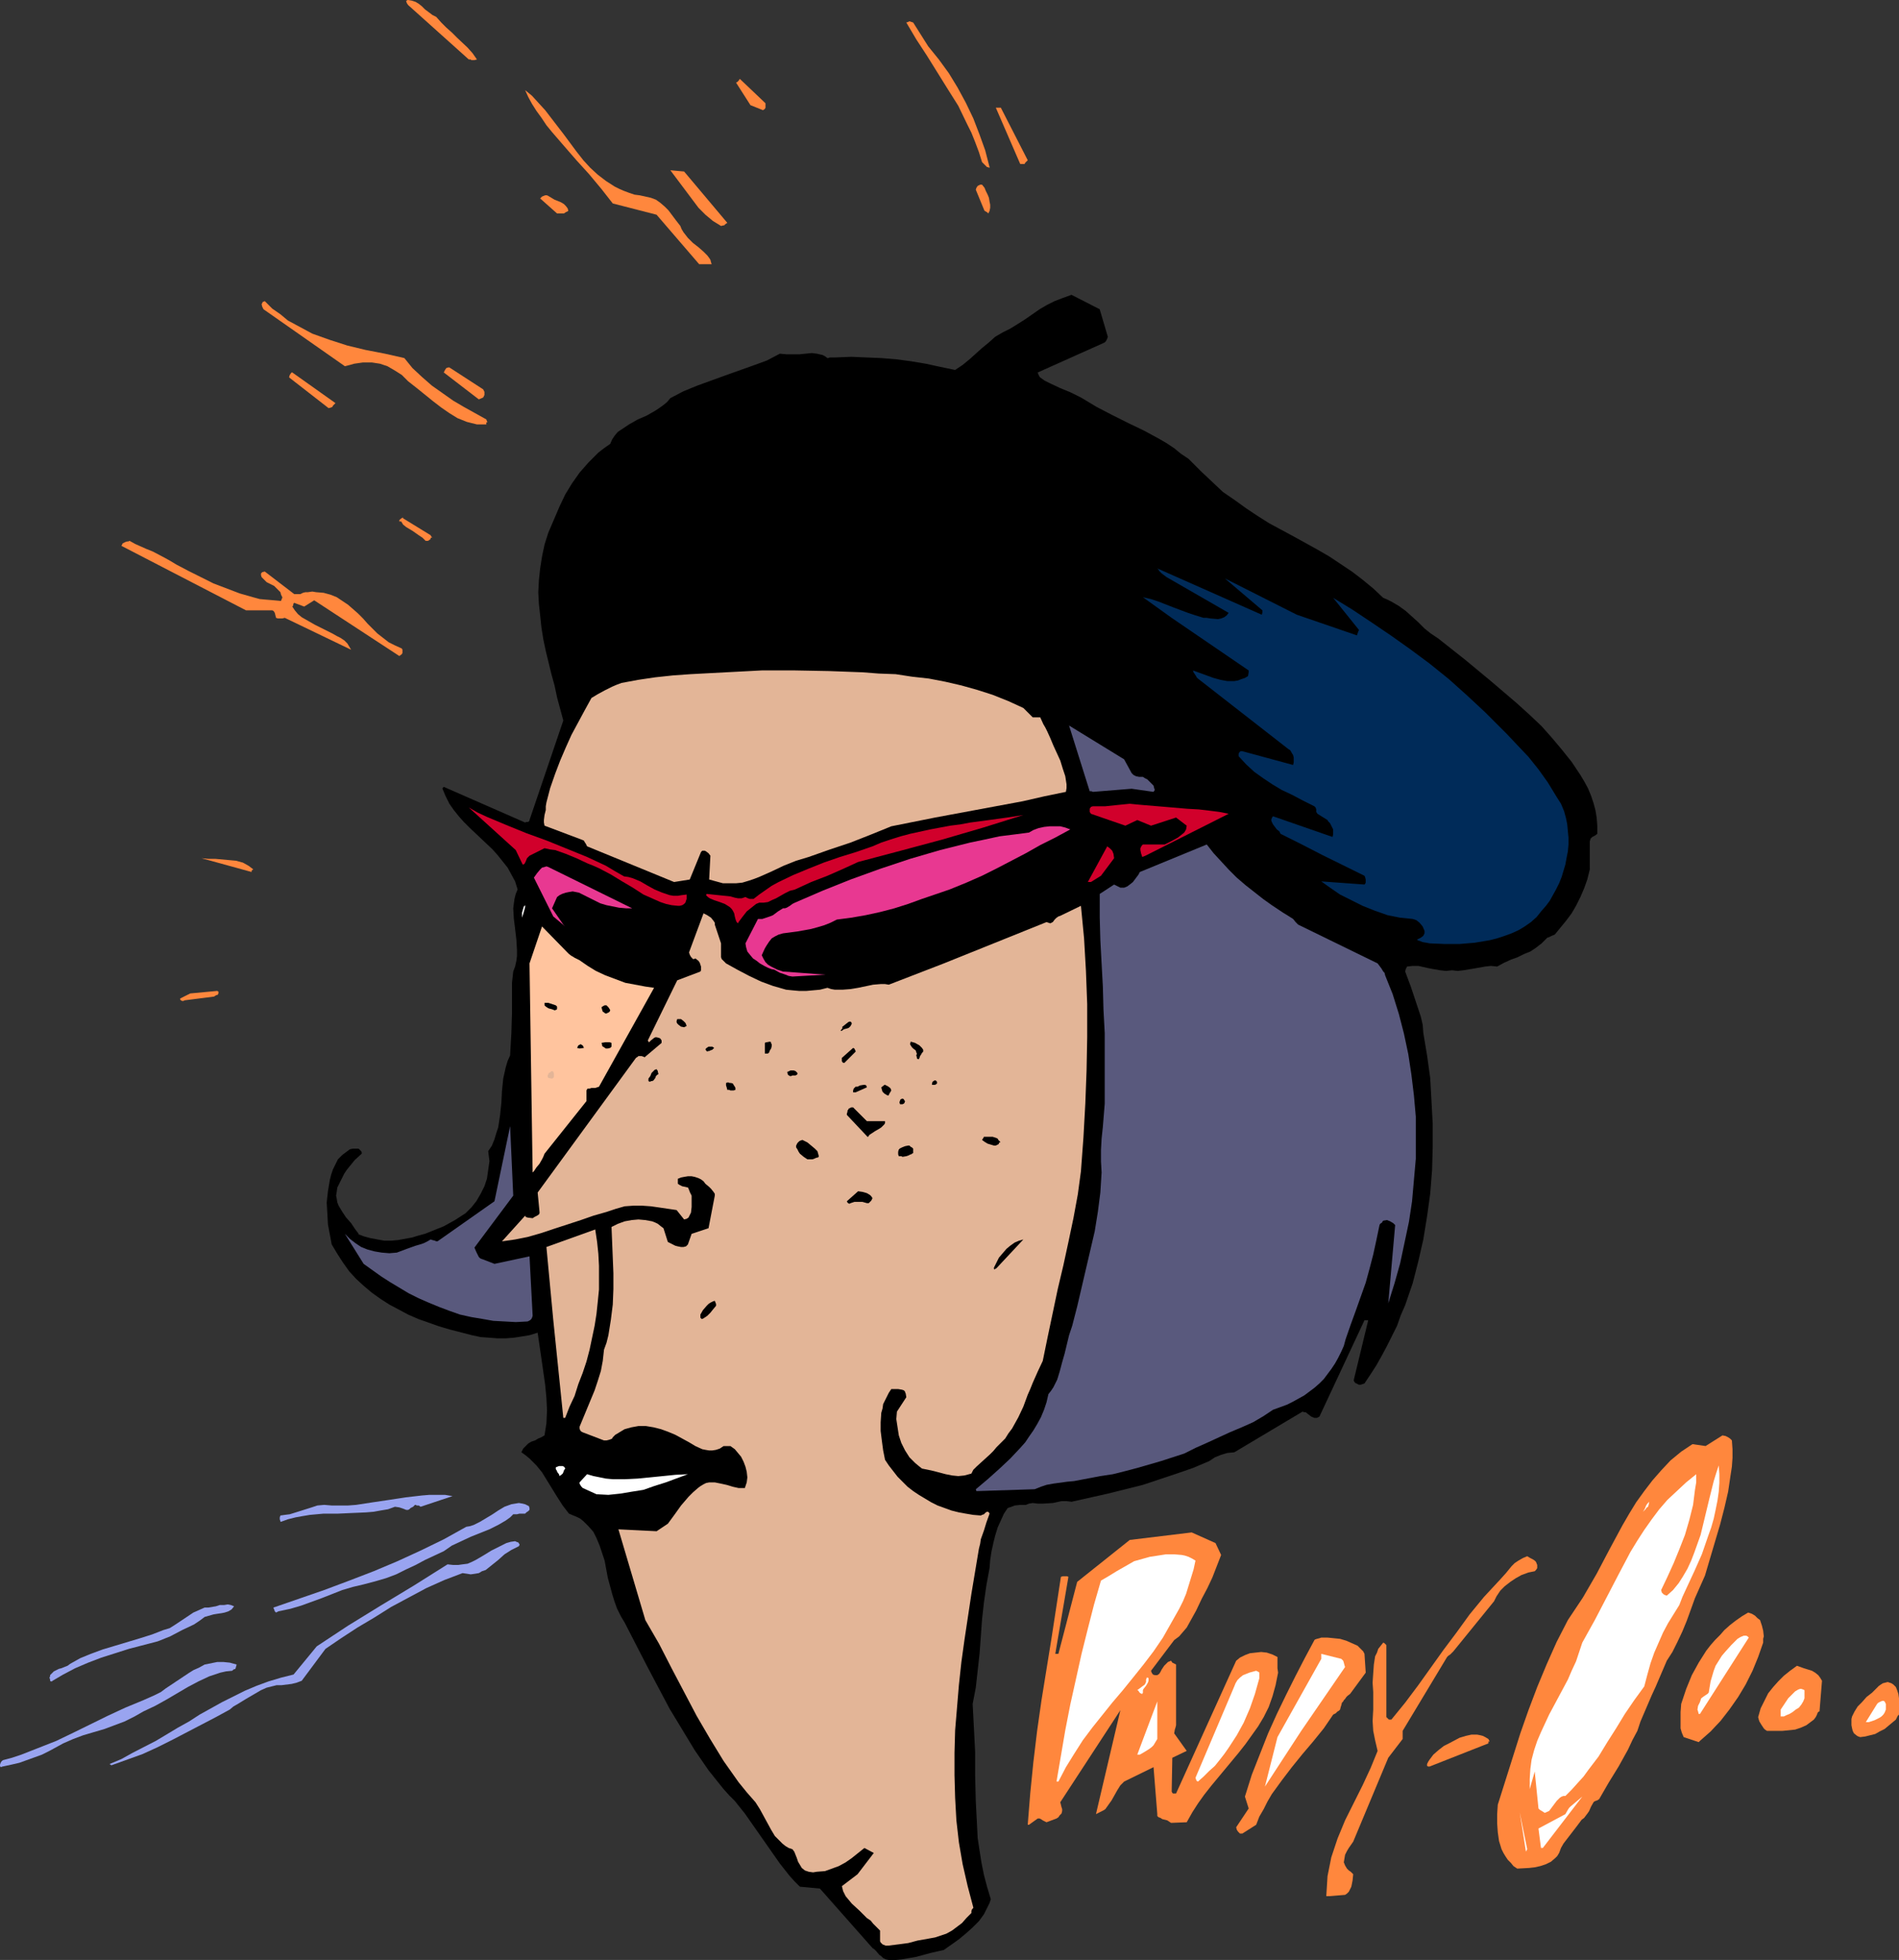
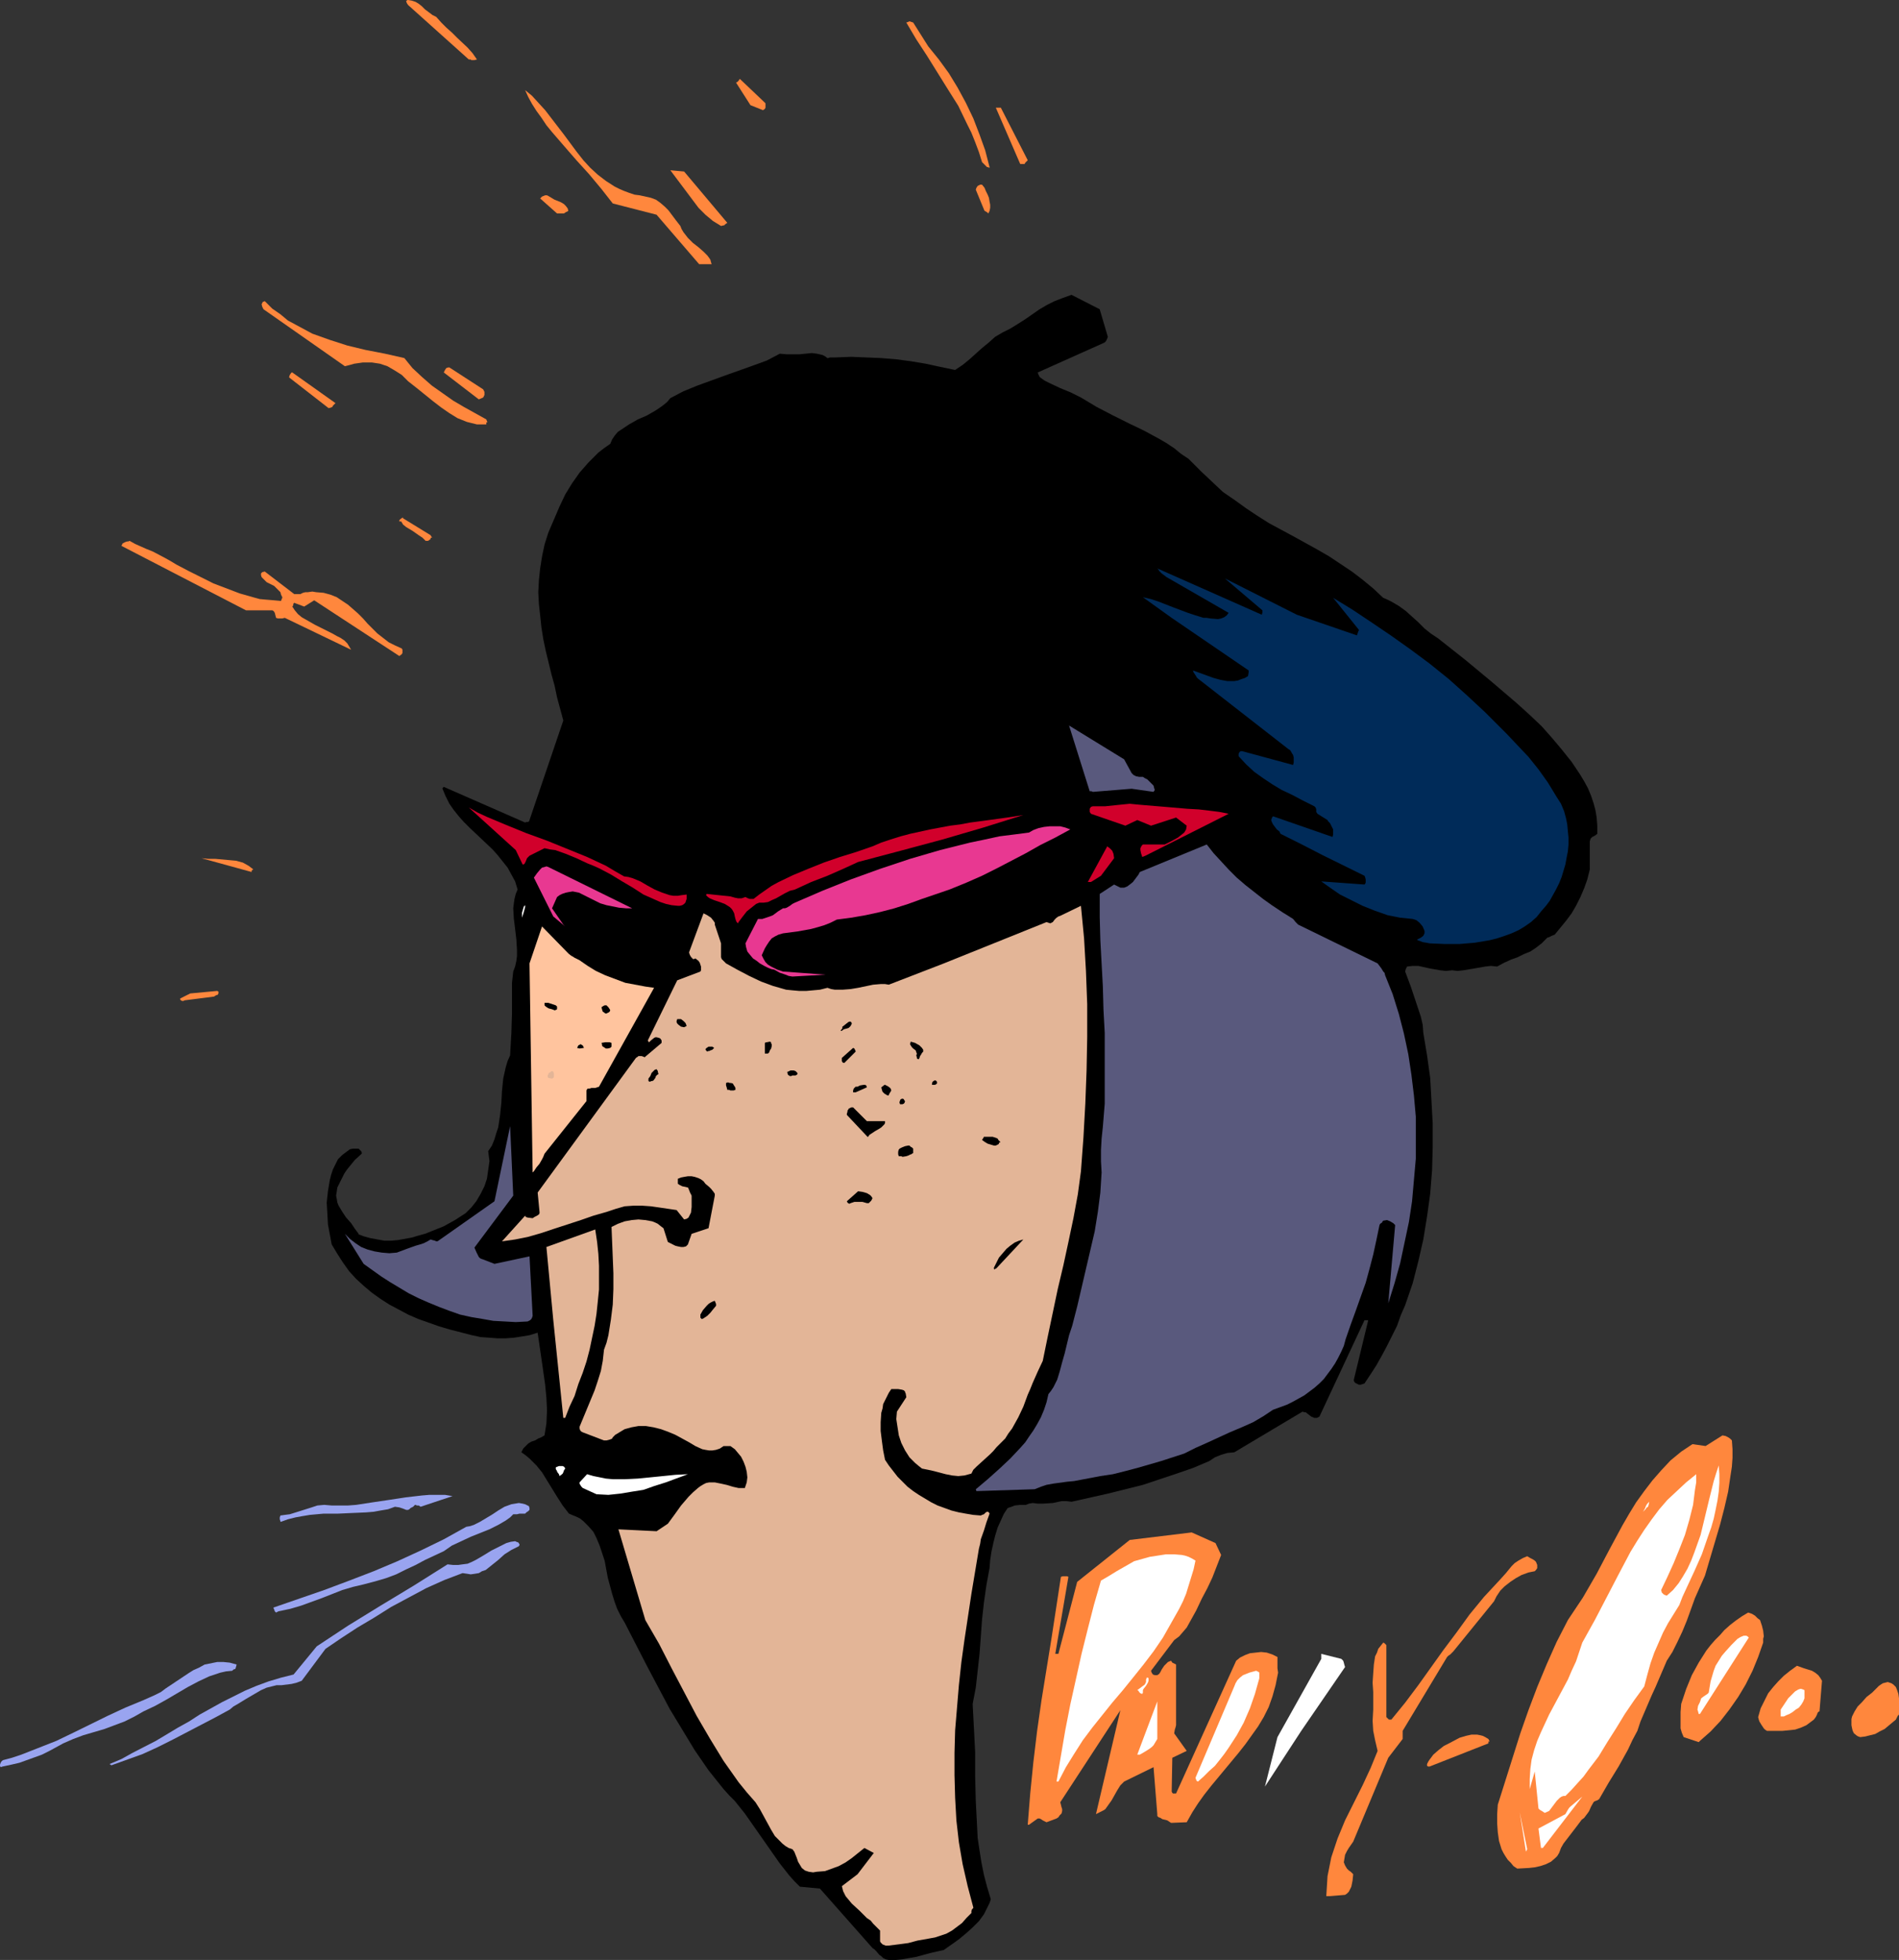
<svg xmlns="http://www.w3.org/2000/svg" xmlns:ns1="http://sodipodi.sourceforge.net/DTD/sodipodi-0.dtd" xmlns:ns2="http://www.inkscape.org/namespaces/inkscape" version="1.0" width="129.724mm" height="133.873mm" id="svg83" ns1:docname="Daddy-Oooo.wmf">
  <rect width="100%" height="100%" fill="#333333" stroke="none" />
  <ns1:namedview id="namedview83" pagecolor="#ffffff" bordercolor="#000000" borderopacity="0.25" ns2:showpageshadow="2" ns2:pageopacity="0.0" ns2:pagecheckerboard="0" ns2:deskcolor="#d1d1d1" ns2:document-units="mm" />
  <defs id="defs1">
    <pattern id="WMFhbasepattern" patternUnits="userSpaceOnUse" width="6" height="6" x="0" y="0" />
  </defs>
  <path style="fill:#000000;fill-opacity:1;fill-rule:evenodd;stroke:none" d="m 229.472,505.977 h 1.778 l 1.616,-0.162 3.717,-0.646 3.555,-0.97 3.555,-0.808 3.878,-2.747 1.939,-1.616 1.616,-1.454 1.616,-1.616 1.293,-1.778 0.97,-1.939 0.485,-0.97 0.323,-0.97 -0.97,-3.232 -0.808,-3.07 -0.646,-3.232 -0.485,-3.07 -0.485,-3.232 -0.162,-3.232 -0.323,-6.302 -0.162,-6.302 v -6.302 l -0.323,-6.302 -0.323,-6.141 0.808,-4.202 0.485,-4.363 0.485,-4.363 0.323,-4.363 0.323,-4.525 0.485,-4.363 0.646,-4.525 0.808,-4.363 0.162,-2.101 0.323,-2.101 0.485,-2.262 0.485,-1.939 0.646,-2.101 0.808,-1.778 0.808,-1.778 0.97,-1.454 0.97,-0.323 0.808,-0.323 1.454,-0.162 h 1.454 l 0.808,-0.323 0.97,-0.162 1.293,0.162 h 1.293 l 2.586,-0.162 2.262,-0.485 h 1.293 l 1.293,0.162 9.373,-2.101 4.525,-1.131 4.525,-1.131 4.363,-1.454 4.363,-1.454 4.202,-1.454 4.202,-1.778 1.454,-0.97 1.616,-0.646 1.616,-0.485 1.778,-0.162 17.614,-10.504 0.485,0.162 h 0.323 l 1.454,1.131 0.808,0.323 h 0.646 l 0.646,-0.323 11.635,-24.887 h 0.97 l -3.717,15.352 v 0.323 l 0.323,0.485 0.97,0.485 h 0.162 0.323 l 0.485,-0.162 0.485,-0.162 1.616,-2.424 1.454,-2.262 1.454,-2.586 1.293,-2.424 1.293,-2.586 1.293,-2.586 0.97,-2.747 1.131,-2.586 1.939,-5.656 1.454,-5.656 1.293,-5.656 0.97,-5.979 0.808,-5.818 0.485,-6.141 0.162,-5.979 v -5.979 l -0.323,-5.979 -0.323,-5.818 -0.808,-5.818 -0.97,-5.818 -0.162,-2.101 -0.485,-2.101 -0.646,-1.939 -0.646,-1.939 -1.293,-3.878 -1.454,-3.878 0.162,-0.646 0.162,-0.323 0.162,-0.323 1.454,-0.162 h 1.454 l 2.909,0.646 2.747,0.485 1.454,0.162 1.616,-0.162 1.454,0.162 1.454,-0.162 2.909,-0.485 2.747,-0.485 1.454,-0.162 1.616,0.162 1.778,-0.97 1.778,-0.808 1.778,-0.646 1.616,-0.808 1.616,-0.646 1.454,-0.97 1.454,-1.131 0.646,-0.646 0.646,-0.646 0.162,-0.162 0.485,-0.162 0.646,-0.323 0.808,-0.323 1.454,-1.778 1.454,-1.778 1.454,-1.939 1.131,-1.939 1.131,-2.262 0.97,-2.262 0.808,-2.262 0.646,-2.586 v -7.272 l 0.162,-0.485 v -0.162 l 0.485,-0.485 0.646,-0.323 0.646,-0.485 v -2.101 l -0.162,-2.101 -0.323,-1.939 -0.485,-1.778 -0.646,-1.939 -0.808,-1.939 -0.97,-1.778 -0.97,-1.616 -2.262,-3.394 -2.586,-3.232 -2.586,-3.07 -2.586,-2.909 -3.07,-2.909 -3.394,-3.07 -6.626,-5.656 -6.626,-5.494 -6.949,-5.494 -1.939,-1.293 -1.616,-1.293 -1.616,-1.616 -3.232,-2.909 -1.778,-1.293 -1.939,-1.131 -0.97,-0.485 -1.131,-0.485 -2.586,-2.424 -2.747,-2.262 -2.747,-2.101 -2.909,-1.939 -2.909,-1.939 -3.07,-1.778 -6.141,-3.394 -6.302,-3.394 -3.07,-1.939 -2.909,-1.939 -2.909,-2.101 -3.07,-2.101 -2.747,-2.586 -2.747,-2.586 -1.616,-1.616 -1.778,-1.778 -1.939,-1.293 -1.778,-1.454 -1.939,-1.293 -1.939,-1.131 -3.878,-2.101 -4.04,-1.939 -4.202,-2.101 -4.04,-2.101 -4.04,-2.424 -1.293,-0.646 -1.293,-0.646 -2.747,-1.131 -2.747,-1.293 -1.293,-0.646 -1.131,-0.808 -0.162,-0.162 -0.162,-0.323 -0.162,-0.323 -0.162,-0.485 16.968,-7.595 0.323,-0.162 0.323,-0.323 0.323,-0.646 0.162,-0.485 -2.101,-7.111 -7.272,-3.717 -2.262,0.808 -2.101,0.808 -1.939,0.97 -1.939,1.131 -3.717,2.586 -1.778,1.131 -2.101,1.293 -1.939,0.97 -1.939,1.131 -1.616,1.454 -1.778,1.454 -3.232,2.909 -1.778,1.454 -1.939,1.293 -3.878,-0.808 -3.717,-0.808 -3.878,-0.646 -3.717,-0.485 -3.878,-0.323 -3.878,-0.162 -3.878,-0.162 -4.04,0.162 h -0.808 -0.646 l -0.485,0.162 h -0.162 l -0.646,-0.485 -0.646,-0.323 -1.454,-0.323 -1.293,-0.162 -1.616,0.162 -1.616,0.162 h -1.616 -1.616 l -1.778,-0.162 -3.394,1.778 -3.555,1.293 -7.272,2.586 -3.555,1.293 -3.555,1.293 -3.555,1.454 -3.394,1.778 -0.808,0.97 -0.97,0.808 -1.131,0.808 -0.97,0.646 -2.262,1.293 -2.262,0.97 -2.262,1.293 -1.939,1.293 -0.97,0.646 -0.808,0.97 -0.646,0.97 -0.485,1.131 -1.616,1.131 -1.454,1.131 -1.293,1.293 -1.293,1.293 -2.262,2.586 -1.939,2.747 -1.778,2.909 -1.454,3.07 -1.454,3.394 -1.454,3.394 -0.97,3.07 -0.646,3.07 -0.485,3.07 -0.323,3.07 -0.162,3.07 0.162,3.07 0.323,2.909 0.323,3.07 0.485,3.07 0.646,3.07 1.454,5.979 0.808,2.909 0.646,3.07 1.616,5.979 -8.726,25.695 v 0.162 l -0.323,0.323 h -0.485 l -0.323,0.162 -21.008,-9.211 -0.323,0.323 v 0.162 l 0.808,1.939 0.97,1.939 1.131,1.616 1.293,1.616 1.293,1.454 1.454,1.454 5.979,5.656 1.293,1.454 1.293,1.616 1.293,1.616 0.97,1.778 0.97,1.778 0.646,2.101 -0.485,1.131 -0.323,1.293 -0.162,1.131 -0.162,1.293 0.162,2.747 0.323,2.586 0.323,2.747 0.162,2.747 v 1.454 l -0.162,1.293 -0.323,1.454 -0.485,1.293 -0.323,2.909 v 2.586 5.333 l -0.162,5.171 -0.162,2.747 -0.162,2.909 -0.646,1.454 -0.485,1.616 -0.323,1.454 -0.323,1.454 -0.323,3.232 -0.162,3.07 -0.323,3.07 -0.485,3.232 -0.485,1.454 -0.485,1.616 -0.646,1.616 -0.97,1.454 0.162,1.293 0.162,1.293 -0.323,2.262 -0.323,2.262 -0.646,1.939 -0.97,1.939 -1.131,1.939 -1.293,1.616 -1.454,1.454 -2.747,1.778 -2.909,1.616 -3.232,1.293 -1.616,0.646 -1.778,0.485 -1.616,0.485 -1.778,0.323 -1.778,0.323 -1.778,0.162 h -1.778 l -1.778,-0.323 -1.778,-0.323 -1.778,-0.485 -0.808,-0.323 -0.485,-0.162 v -0.162 l -0.97,-1.293 -0.97,-1.454 -1.293,-1.454 -0.97,-1.454 -0.97,-1.616 -0.323,-0.808 -0.162,-0.97 -0.162,-0.808 0.162,-0.97 0.162,-1.131 0.485,-0.97 0.646,-1.293 0.646,-1.293 0.646,-0.97 0.646,-0.808 1.454,-1.778 1.778,-1.616 v -0.323 l -0.162,-0.323 -0.323,-0.323 -0.323,-0.323 h -0.808 -0.646 l -0.808,0.162 -0.646,0.485 -1.293,0.97 -1.131,1.131 -0.646,1.293 -0.646,1.293 -0.485,1.454 -0.323,1.293 -0.485,2.909 -0.323,2.909 0.162,2.747 0.162,2.909 0.485,2.586 0.485,2.586 1.454,2.424 1.454,2.262 1.616,2.262 1.778,1.939 1.939,1.778 2.101,1.778 2.262,1.616 2.262,1.454 2.424,1.293 2.424,1.293 2.586,1.131 2.747,0.97 2.747,0.97 2.747,0.808 5.656,1.454 2.262,0.485 2.262,0.162 2.101,0.162 h 2.101 l 2.101,-0.162 2.101,-0.323 1.939,-0.323 2.101,-0.646 0.97,6.626 0.97,6.787 0.323,3.394 0.162,3.232 -0.162,3.394 -0.485,3.07 -0.808,0.485 -0.808,0.323 -0.808,0.485 -0.97,0.323 -0.808,0.485 -0.646,0.646 -0.646,0.646 -0.485,0.97 1.131,0.808 0.97,0.808 1.778,1.778 1.454,1.778 1.293,2.101 1.293,2.101 1.293,2.101 1.454,2.262 1.616,2.101 1.131,0.485 0.808,0.323 0.97,0.485 0.808,0.646 1.293,1.293 1.293,1.454 0.808,1.616 0.808,1.939 0.646,1.939 0.646,1.939 0.808,4.363 1.131,4.202 0.646,2.101 0.646,1.778 0.97,1.939 0.97,1.616 5.818,11.312 2.909,5.494 2.909,5.494 3.232,5.333 3.232,5.333 3.555,5.171 3.878,4.848 1.454,1.616 1.454,1.454 2.586,3.232 2.262,3.232 2.262,3.232 2.262,3.232 2.262,3.232 2.424,3.07 1.293,1.454 1.454,1.454 5.171,0.485 13.574,15.352 0.485,0.323 0.485,0.485 0.808,0.97 0.485,0.323 0.485,0.485 0.646,0.323 z" id="path1" />
  <path style="fill:#e3b597;fill-opacity:1;fill-rule:evenodd;stroke:none" d="m 229.472,502.26 2.586,-0.323 2.424,-0.323 2.424,-0.646 2.747,-0.485 1.778,-0.323 1.454,-0.485 1.454,-0.485 1.454,-0.808 1.293,-0.97 1.293,-0.97 1.131,-1.293 1.293,-1.293 v -0.485 l 0.162,-0.485 0.323,-0.323 v -0.162 l -1.454,-5.494 -1.293,-5.656 -0.97,-5.656 -0.646,-5.656 -0.323,-5.818 -0.162,-5.818 v -5.818 l 0.162,-5.818 0.485,-5.818 0.485,-5.818 0.646,-5.979 0.808,-5.818 1.778,-11.797 1.939,-11.635 0.323,-1.293 0.162,-1.131 0.808,-2.262 0.646,-2.101 0.808,-2.262 -0.162,-0.323 -0.323,-0.162 h -0.162 l -0.323,0.162 -0.485,0.485 -0.485,0.162 -0.323,0.162 -1.939,-0.162 -1.939,-0.323 -1.778,-0.323 -1.939,-0.485 -1.778,-0.646 -1.778,-0.646 -1.616,-0.808 -1.616,-0.97 -1.616,-0.97 -1.454,-0.97 -1.454,-1.131 -1.293,-1.293 -1.293,-1.293 -1.131,-1.454 -1.131,-1.454 -0.97,-1.454 -0.485,-2.424 -0.323,-2.424 -0.323,-2.586 v -2.262 l 0.162,-2.424 0.323,-1.131 0.162,-1.131 0.485,-0.97 0.485,-0.97 0.485,-0.97 0.646,-0.97 h 0.808 0.97 l 0.97,0.162 0.485,0.162 0.323,0.323 v 0.162 l 0.162,0.323 0.162,0.97 -2.424,3.717 -0.162,1.939 0.323,2.101 0.323,2.101 0.646,1.939 0.97,1.939 1.131,1.778 1.454,1.454 0.97,0.808 0.808,0.646 1.616,0.323 1.454,0.323 3.07,0.808 1.616,0.323 1.616,0.162 1.616,-0.162 1.778,-0.485 0.485,-0.97 0.808,-0.808 1.778,-1.616 1.778,-1.616 0.808,-0.808 0.808,-0.97 1.131,-1.131 1.131,-1.131 0.808,-1.293 0.97,-1.293 1.616,-2.909 1.293,-2.747 1.131,-3.07 0.646,-1.454 0.646,-1.616 1.293,-2.909 1.293,-2.747 1.293,-6.302 1.293,-6.141 1.293,-6.141 1.454,-6.141 1.293,-5.979 1.293,-6.141 1.131,-6.141 0.808,-5.979 0.646,-8.727 0.485,-8.727 0.323,-8.565 0.162,-8.565 v -8.565 l -0.323,-8.565 -0.485,-8.403 -0.808,-8.403 -5.333,2.586 -0.485,0.162 -0.485,0.323 -0.485,0.485 -0.485,0.646 -0.323,0.162 -0.323,0.162 -0.485,-0.162 -0.485,-0.162 -26.502,10.666 -14.221,5.494 -0.97,-0.162 h -1.131 l -1.939,0.162 -3.878,0.808 -1.939,0.323 -2.101,0.162 h -1.939 l -0.97,-0.162 -0.97,-0.323 -1.939,0.485 -1.778,0.162 -1.778,0.162 h -1.778 l -1.778,-0.162 -1.616,-0.162 -3.394,-0.97 -3.07,-1.131 -3.07,-1.454 -3.07,-1.616 -2.909,-1.616 -0.323,-0.323 -0.323,-0.323 -0.485,-0.485 -0.162,-0.485 v -0.485 -3.07 l -1.616,-4.848 v -0.485 l -0.323,-0.485 -0.646,-0.808 -0.97,-0.646 -0.97,-0.485 -3.717,10.019 v 0.162 l 0.162,0.485 0.162,0.323 0.323,0.485 h 0.162 v 0.162 l 0.162,0.162 h 0.162 0.162 l 0.323,-0.162 0.808,0.646 0.323,0.485 0.162,0.485 0.162,0.485 v 0.162 0.323 0.485 l -0.162,0.323 -5.979,2.262 -7.595,15.514 0.162,0.323 v 0 l 0.162,0.162 0.162,-0.162 0.323,-0.323 0.808,-0.646 0.323,-0.162 h 0.323 l 0.646,0.162 0.323,0.162 0.323,0.485 v 0.646 l -4.202,3.555 -0.162,0.162 -0.323,-0.162 -0.485,-0.162 h -0.808 l -0.162,0.162 -0.485,0.323 -25.371,34.745 0.485,5.01 v 0.323 l -0.162,0.323 -0.485,0.323 -0.646,0.323 -0.485,0.323 -1.293,-0.162 -0.485,-0.162 -0.162,-0.323 -5.979,6.626 3.394,-0.485 3.232,-0.646 3.394,-0.97 3.394,-1.131 6.949,-2.262 3.232,-1.131 3.394,-0.97 2.424,-0.808 2.262,-0.646 2.262,-0.162 h 2.262 l 2.262,0.162 2.262,0.323 4.363,0.646 1.939,2.424 0.646,-0.162 0.485,-0.323 0.323,-0.646 0.323,-0.646 0.162,-1.454 v -1.454 -0.808 -0.646 l -0.485,-0.97 -0.162,-0.485 -0.162,-0.323 v 0 -0.162 l -0.162,-0.162 -0.646,-0.162 -0.808,-0.162 -0.646,-0.323 -0.485,-0.323 v -1.293 l 0.808,-0.323 0.808,-0.162 0.97,-0.162 h 0.97 l 0.808,0.162 0.97,0.323 0.646,0.323 0.646,0.485 0.485,0.646 0.97,0.808 0.485,0.485 0.646,0.808 0.323,0.485 v 0.485 l -1.616,8.403 -4.363,1.454 -0.97,2.747 -0.485,0.485 -0.646,0.162 h -0.646 l -0.808,-0.162 -0.646,-0.162 -0.646,-0.323 -1.293,-0.646 -1.131,-3.555 -0.646,-0.485 -0.808,-0.646 -0.646,-0.323 -0.808,-0.323 -1.778,-0.323 -1.778,-0.162 -1.778,0.162 -1.778,0.323 -1.778,0.646 -1.616,0.808 0.323,7.919 0.162,4.04 v 4.04 l -0.162,4.04 -0.485,3.878 -0.646,4.04 -0.485,1.939 -0.646,1.778 -0.323,2.909 -0.485,2.586 -0.808,2.586 -0.808,2.424 -1.939,4.686 -1.939,4.686 v 0.485 l 0.162,0.485 0.323,0.323 0.323,0.162 5.494,2.101 h 0.646 l 0.646,-0.162 0.485,-0.162 0.323,-0.162 0.162,-0.323 0.646,-0.646 0.808,-0.485 0.808,-0.485 0.808,-0.485 1.778,-0.485 1.778,-0.323 h 1.939 l 1.939,0.323 1.939,0.485 1.778,0.646 1.939,0.808 1.778,0.97 1.778,0.97 1.616,0.97 1.778,0.808 0.808,0.162 0.97,0.162 h 0.808 l 0.97,-0.162 0.97,-0.323 0.97,-0.646 h 1.778 l 1.131,0.808 0.808,0.97 0.808,0.97 0.646,1.293 0.485,1.293 0.323,1.293 0.162,1.454 -0.162,1.293 -0.323,0.97 -0.162,0.485 h -0.162 -1.454 l -1.454,-0.323 -1.616,-0.485 -1.454,-0.323 -1.616,-0.323 h -0.808 -0.646 l -0.808,0.162 -0.646,0.323 -0.808,0.485 -0.646,0.485 -1.293,1.131 -1.131,1.131 -1.939,2.262 -1.616,2.262 -1.778,2.424 -2.909,1.939 -9.858,-0.485 6.949,23.432 3.555,6.141 3.232,6.302 6.464,12.282 3.394,5.818 3.555,5.818 1.939,2.747 1.939,2.747 2.101,2.586 2.262,2.586 1.131,1.778 0.97,1.778 1.939,3.555 0.97,1.616 1.293,1.293 0.646,0.646 0.808,0.646 0.808,0.485 0.97,0.323 0.485,0.646 0.323,0.808 0.323,0.808 0.323,0.97 0.485,0.808 0.485,0.808 0.808,0.646 0.97,0.323 1.131,0.162 0.97,-0.162 2.101,-0.162 1.778,-0.646 1.778,-0.646 1.778,-0.97 1.616,-1.131 1.616,-1.293 1.616,-1.293 2.424,1.293 -4.202,5.494 -4.04,3.07 0.323,1.293 0.646,1.293 0.808,0.97 0.808,0.97 1.939,1.778 0.97,0.97 0.97,0.97 0.485,0.323 0.485,0.323 0.646,0.808 0.808,0.808 0.485,0.485 0.485,0.485 v 2.586 0.162 l 0.162,0.323 0.485,0.485 0.808,0.323 z" id="path2" />
  <path style="fill:#ff873d;fill-opacity:1;fill-rule:evenodd;stroke:none" d="m 343.4,489.494 3.878,-0.323 0.485,-0.323 0.485,-0.485 0.323,-0.646 0.323,-0.646 0.162,-0.808 0.162,-0.808 0.162,-1.616 -0.646,-0.646 -0.485,-0.323 -0.485,-0.485 -0.485,-0.808 -0.323,-0.808 0.162,-0.97 0.162,-0.97 0.485,-0.97 0.485,-0.808 1.131,-1.616 9.05,-21.655 3.717,-4.848 v -2.101 l 11.474,-19.069 0.323,-0.323 0.485,-0.323 0.485,-0.485 0.323,-0.323 10.504,-12.928 0.646,-1.293 0.97,-1.454 1.131,-1.131 1.454,-1.131 1.454,-0.97 1.454,-0.808 1.778,-0.646 1.616,-0.323 0.323,-0.323 0.323,-0.485 v -0.808 l -0.323,-0.808 -0.323,-0.323 -0.485,-0.323 -0.646,-0.323 -0.808,-0.485 -1.131,0.485 -1.131,0.646 -0.97,0.646 -0.808,0.808 -1.454,1.778 -1.454,1.616 -2.101,2.262 -2.101,2.262 -3.717,4.525 -3.394,4.686 -3.394,4.525 -6.464,9.05 -3.394,4.525 -3.555,4.363 h -0.323 -0.323 l -0.323,-0.323 -0.323,-0.323 v -18.423 -0.162 l -0.162,-0.162 -0.323,-0.323 -0.323,-0.162 -0.646,0.808 -0.646,0.808 -0.323,0.97 -0.485,0.97 -0.323,2.101 -0.162,2.262 -0.162,2.424 0.162,2.424 v 2.262 2.262 l -0.162,2.909 0.162,2.586 0.485,2.424 0.646,2.747 -1.778,4.363 -2.101,4.525 -2.262,4.525 -2.262,4.525 -1.939,4.686 -0.808,2.424 -0.808,2.424 -0.485,2.424 -0.485,2.424 -0.162,2.586 -0.162,2.586 z" id="path3" />
  <path style="fill:#ff873d;fill-opacity:1;fill-rule:evenodd;stroke:none" d="m 391.88,482.383 2.909,-0.162 1.454,-0.162 1.454,-0.323 1.454,-0.485 1.293,-0.646 1.131,-0.97 0.485,-0.485 0.485,-0.808 0.485,-1.293 0.646,-1.131 1.616,-2.101 1.616,-2.101 1.454,-1.939 0.646,-0.485 0.485,-0.646 0.485,-0.646 0.323,-0.485 0.485,-1.131 0.646,-1.131 0.162,-0.162 0.323,-0.162 0.485,-0.162 0.485,-0.323 2.424,-4.202 2.586,-4.202 2.424,-4.363 1.131,-2.424 1.293,-2.424 0.808,-2.424 0.97,-2.262 1.939,-4.525 0.97,-2.101 0.97,-2.262 1.939,-4.525 1.454,-2.262 1.293,-2.586 1.293,-2.747 1.131,-2.747 2.101,-5.818 1.293,-2.909 1.293,-2.909 2.586,-8.727 1.293,-4.363 1.131,-4.363 0.97,-4.202 0.646,-4.363 0.323,-2.101 0.162,-2.262 v -2.262 l -0.162,-2.262 -0.485,-0.485 -0.485,-0.323 -0.646,-0.323 -0.808,-0.162 -4.363,2.747 -3.394,-0.485 -2.909,1.939 -2.747,2.262 -2.424,2.586 -2.262,2.586 -2.101,2.747 -2.101,2.909 -1.778,2.909 -1.778,3.07 -3.394,6.302 -3.232,6.141 -3.555,6.141 -1.939,2.909 -1.939,2.909 -2.909,5.656 -2.586,5.818 -2.424,5.818 -2.262,5.979 -2.101,5.979 -1.939,6.141 -3.878,12.282 -0.162,2.424 v 2.424 l 0.162,2.262 0.323,2.262 0.646,2.101 0.485,0.97 0.485,0.808 0.646,0.97 0.808,0.808 0.646,0.808 0.97,0.646 z" id="path4" />
  <path style="fill:#ffffff;fill-opacity:1;fill-rule:evenodd;stroke:none" d="m 394.304,477.373 -1.939,-9.535 1.616,10.181 z" id="path5" />
  <path style="fill:#ffffff;fill-opacity:1;fill-rule:evenodd;stroke:none" d="m 398.344,477.05 10.181,-13.251 -3.07,2.586 -0.323,0.323 -0.323,0.485 -0.646,1.131 -6.949,3.717 0.646,5.01 z" id="path6" />
-   <path style="fill:#ff873d;fill-opacity:1;fill-rule:evenodd;stroke:none" d="m 320.776,473.333 3.555,-2.262 0.808,-2.101 1.131,-1.939 0.97,-1.939 1.131,-1.939 2.586,-3.555 2.586,-3.394 2.747,-3.394 2.747,-3.232 2.747,-3.394 2.424,-3.555 0.646,-0.323 0.485,-0.485 0.323,-0.162 0.323,-0.323 0.162,-0.646 0.162,-0.485 0.162,-0.646 0.323,-0.323 0.162,-0.323 0.323,-0.323 0.323,-0.485 0.323,-0.323 0.646,-0.485 4.04,-5.494 -0.323,-4.848 -0.323,-0.646 -0.485,-0.485 -0.485,-0.485 -0.485,-0.485 -1.454,-0.646 -1.454,-0.646 -1.616,-0.485 -1.616,-0.162 -1.616,-0.162 h -1.616 l -0.485,0.162 -0.646,0.162 -0.485,0.162 -0.162,0.162 v 0 l -2.424,4.525 -2.424,4.686 -2.424,4.848 -2.424,5.01 -2.262,5.01 -2.101,5.333 -2.101,5.333 -1.778,5.656 0.97,3.07 -3.232,4.848 0.162,0.646 0.323,0.485 0.485,0.485 h 0.323 z" id="path7" />
  <path style="fill:#ff873d;fill-opacity:1;fill-rule:evenodd;stroke:none" d="m 265.67,471.071 2.262,-1.616 h 0.485 l 0.323,0.162 0.485,0.323 0.323,0.162 0.646,0.323 2.586,-0.97 0.485,-0.323 0.323,-0.485 0.485,-0.485 0.162,-0.646 v -0.485 l -0.162,-0.485 -0.162,-0.646 -0.162,-0.646 15.514,-23.756 -6.302,26.826 0.646,-0.323 0.646,-0.323 0.646,-0.323 0.485,-0.323 0.808,-1.131 0.808,-1.131 1.454,-2.586 0.808,-1.293 0.97,-0.97 7.595,-3.717 0.97,12.12 v 0.485 l 0.323,0.323 0.485,0.162 0.485,0.323 0.646,0.162 0.646,0.162 0.485,0.323 0.485,0.323 4.04,-0.162 1.454,-2.586 1.454,-2.262 1.616,-2.262 1.778,-2.262 7.11,-8.565 1.778,-2.262 1.616,-2.262 1.616,-2.262 1.454,-2.424 1.293,-2.586 0.97,-2.747 0.808,-2.909 0.646,-3.232 -0.162,-1.131 v -1.131 -0.97 -0.808 l -1.293,-0.646 -1.454,-0.485 -1.454,-0.162 -1.454,0.162 -1.454,0.162 -1.293,0.485 -1.293,0.646 -0.97,0.808 -15.514,34.26 h -0.808 l -0.162,-0.162 -0.162,-0.323 0.162,-8.727 3.717,-1.778 -3.232,-4.525 0.162,-0.97 0.162,-0.485 0.162,-0.646 V 429.701 l -0.323,-0.162 -0.323,-0.162 -0.323,-0.162 -0.323,-0.485 -0.808,0.323 -0.485,0.485 -0.485,0.485 -0.323,0.485 -0.323,0.485 -0.323,0.646 -0.323,0.485 -0.485,0.323 h -0.646 l -0.485,-0.162 -0.323,-0.485 -0.162,-0.485 5.979,-7.919 1.293,-0.97 0.97,-1.131 0.97,-1.131 0.808,-1.454 1.616,-2.909 1.454,-3.07 1.454,-2.747 1.293,-2.747 1.131,-2.909 1.131,-2.909 -1.454,-3.07 -6.141,-2.747 -15.998,1.939 -13.574,10.827 -4.848,18.584 h -0.808 l 3.394,-19.877 -0.323,-0.162 h -0.485 -0.646 l -0.485,0.162 -2.424,15.837 -2.586,15.999 -1.131,7.919 -0.97,8.08 -0.808,8.08 -0.646,8.08 z" id="path8" />
  <path style="fill:#ffffff;fill-opacity:1;fill-rule:evenodd;stroke:none" d="m 399.96,467.516 1.939,-2.586 0.808,-0.808 0.485,-0.323 0.485,-0.162 h 0.485 l 1.616,-1.616 1.454,-1.616 1.616,-1.778 1.293,-1.778 2.586,-3.394 2.262,-3.717 2.262,-3.555 2.262,-3.717 2.424,-3.555 2.586,-3.555 0.808,-3.07 0.808,-2.909 0.97,-2.747 1.131,-2.586 1.131,-2.586 1.293,-2.424 2.909,-4.686 0.808,-2.101 0.97,-2.101 2.101,-4.525 1.939,-4.363 1.616,-4.686 0.808,-2.262 0.646,-2.262 0.485,-2.262 0.485,-2.424 0.323,-2.262 0.162,-2.262 v -2.262 l -0.162,-2.262 -0.646,1.939 -0.646,2.101 -1.131,4.525 -1.131,4.686 -1.131,4.686 -0.808,2.262 -0.808,2.262 -0.808,2.101 -0.97,2.101 -1.131,1.939 -1.131,1.778 -1.454,1.778 -1.616,1.454 -0.485,-0.162 -0.323,-0.162 -0.485,-0.485 -0.162,-0.646 1.616,-3.394 1.616,-3.555 1.454,-3.555 1.454,-3.717 1.131,-3.878 0.97,-3.878 0.485,-3.878 0.323,-1.939 v -2.101 l -2.586,2.101 -2.424,2.262 -2.424,2.262 -2.101,2.424 -1.939,2.586 -1.939,2.747 -1.778,2.747 -1.778,2.909 -3.07,5.818 -6.141,11.797 -3.232,5.818 -0.808,2.424 -0.808,2.424 -1.131,2.424 -0.97,2.262 -2.424,4.525 -2.424,4.525 -2.101,4.525 -0.97,2.262 -0.808,2.424 -0.646,2.424 -0.323,2.424 -0.162,2.586 v 2.586 l 1.293,-4.525 0.97,9.535 0.323,0.323 0.808,0.485 0.485,0.323 z" id="path9" />
  <path style="fill:#99a4f0;fill-opacity:1;fill-rule:evenodd;stroke:none" d="m 28.765,455.719 4.04,-1.454 4.04,-1.454 3.878,-1.778 3.878,-1.939 3.717,-1.939 3.717,-1.939 3.717,-1.939 3.555,-1.939 0.97,-0.808 1.131,-0.646 2.101,-1.293 1.939,-1.131 1.939,-1.131 1.454,-0.646 1.293,-0.323 1.293,-0.323 h 1.293 l 2.586,-0.323 1.293,-0.323 1.293,-0.485 6.141,-8.242 4.04,-2.747 4.202,-2.747 4.363,-2.586 4.363,-2.747 4.525,-2.424 4.525,-2.424 4.686,-2.101 4.686,-1.778 1.131,0.162 0.97,0.162 1.131,-0.162 0.97,-0.162 0.808,-0.485 0.97,-0.323 1.616,-1.293 1.616,-1.293 1.616,-1.454 1.778,-1.131 0.97,-0.485 0.97,-0.485 0.162,-0.323 v -0.162 l -0.323,-0.485 -0.485,-0.162 -0.323,-0.162 -1.131,0.162 -1.131,0.323 -1.939,0.97 -1.939,0.97 -2.101,1.293 -1.939,1.131 -0.97,0.485 -1.131,0.485 -1.293,0.162 -1.131,0.162 h -1.293 l -1.454,-0.162 -8.726,5.494 -8.565,5.171 -8.403,5.171 -8.08,5.333 -5.979,7.272 -3.232,0.808 -3.232,0.97 -3.07,1.131 -3.07,1.293 -2.909,1.454 -2.909,1.454 -5.818,3.232 -2.747,1.778 -2.909,1.616 -5.656,3.394 -5.979,3.07 -2.909,1.616 -3.07,1.293 z" id="path10" />
  <path style="fill:#ffffff;fill-opacity:1;fill-rule:evenodd;stroke:none" d="m 326.593,461.213 9.373,-14.383 11.312,-16.483 -0.162,-0.485 -0.162,-0.646 -0.162,-0.485 -0.485,-0.485 -5.171,-1.293 v 0.485 0.808 l -11.312,20.2 z" id="path11" />
  <path style="fill:#ffffff;fill-opacity:1;fill-rule:evenodd;stroke:none" d="m 273.265,459.92 1.939,-3.717 2.101,-3.394 2.262,-3.555 2.424,-3.232 5.171,-6.464 2.747,-3.232 2.747,-3.394 2.586,-3.232 2.586,-3.394 2.424,-3.555 2.101,-3.717 2.101,-3.717 0.97,-1.939 0.808,-1.939 0.646,-2.101 0.646,-2.101 0.646,-2.101 0.485,-2.262 -0.808,-0.485 -0.97,-0.485 -0.97,-0.323 -0.808,-0.162 -1.939,-0.162 h -2.101 l -2.101,0.323 -2.101,0.323 -4.04,1.131 -4.525,2.586 -2.101,1.293 -1.939,1.131 -1.778,6.141 -1.616,6.302 -1.616,6.464 -2.909,13.09 -1.293,6.626 -1.131,6.626 -1.131,6.626 z" id="path12" />
  <path style="fill:#ffffff;fill-opacity:1;fill-rule:evenodd;stroke:none" d="m 309.302,459.92 1.454,-1.293 1.454,-1.454 1.454,-1.293 1.293,-1.616 1.131,-1.454 1.131,-1.616 2.101,-3.232 1.778,-3.232 1.616,-3.717 1.293,-3.717 1.131,-4.04 v -1.454 0 l -0.162,-0.162 -0.646,-0.323 -1.778,0.485 -0.808,0.323 -0.808,0.323 -0.808,0.646 -0.646,0.646 -0.485,0.808 -0.323,0.808 -10.019,23.594 0.162,0.485 0.162,0.323 z" id="path13" />
  <path style="fill:#99a4f0;fill-opacity:1;fill-rule:evenodd;stroke:none" d="m 0.646,456.042 2.262,-0.485 2.101,-0.485 4.04,-1.454 1.778,-0.646 1.939,-0.97 1.778,-0.97 1.778,-0.97 2.586,-1.131 2.586,-0.97 5.494,-1.616 2.586,-0.97 2.586,-0.97 2.586,-1.293 1.131,-0.646 1.131,-0.646 3.07,-1.454 2.909,-1.616 2.747,-1.616 2.747,-1.616 2.747,-1.454 2.747,-1.293 1.454,-0.485 1.454,-0.485 1.454,-0.323 1.616,-0.162 0.323,-0.323 0.485,-0.162 0.162,-0.485 0.162,-0.646 -1.778,-0.485 -1.616,-0.162 h -1.616 l -1.616,0.323 -1.616,0.323 -1.454,0.808 -1.454,0.646 -1.293,0.808 -2.909,1.939 -2.909,1.939 -1.293,0.97 -1.616,0.808 -1.454,0.646 -1.454,0.646 -4.686,1.939 -4.525,2.101 -8.888,4.363 -4.363,2.101 -4.525,1.778 -4.525,1.778 -2.424,0.808 -2.424,0.646 v 0.162 H 0.485 L 0.162,455.072 0,455.557 v 0.323 l 0.162,0.323 z" id="path14" />
  <path style="fill:#ff873d;fill-opacity:1;fill-rule:evenodd;stroke:none" d="m 369.094,456.042 15.19,-5.979 v -0.323 -0.162 h 0.162 0.162 v 0 l -0.162,-0.323 -0.162,-0.323 -0.808,-0.485 -0.646,-0.323 -0.646,-0.162 -0.808,-0.162 h -1.454 l -1.454,0.323 -1.616,0.485 -2.747,1.454 -1.293,0.646 -1.454,1.131 -1.293,1.131 -0.97,1.293 -0.323,0.485 -0.323,0.646 v 0.485 l 0.323,0.162 z" id="path15" />
  <path style="fill:#ffffff;fill-opacity:1;fill-rule:evenodd;stroke:none" d="m 294.273,452.971 1.131,-0.646 1.293,-0.808 0.646,-0.485 0.485,-0.485 0.485,-0.808 0.485,-0.808 v -9.696 l -5.171,13.736 z" id="path16" />
  <path style="fill:#ff873d;fill-opacity:1;fill-rule:evenodd;stroke:none" d="m 438.905,449.416 2.747,-2.424 2.586,-2.747 2.262,-2.909 2.262,-3.232 1.939,-3.232 1.778,-3.555 1.454,-3.555 1.293,-3.717 V 423.075 l 0.162,-0.646 -0.162,-1.454 -0.323,-1.293 -0.485,-1.454 -0.646,-0.485 -0.646,-0.646 -0.808,-0.485 -0.97,-0.323 -1.616,0.97 -1.616,1.131 -1.454,1.131 -1.454,1.293 -1.131,1.293 -1.293,1.293 -1.131,1.293 -1.131,1.454 -1.939,3.07 -1.778,3.232 -1.454,3.555 -1.293,3.878 -0.162,2.101 v 2.101 0.97 1.131 l 0.323,1.131 0.485,1.131 3.878,1.293 z" id="path17" />
  <path style="fill:#ff873d;fill-opacity:1;fill-rule:evenodd;stroke:none" d="m 480.275,448.447 1.293,-0.162 1.293,-0.323 1.293,-0.323 1.131,-0.646 1.293,-0.646 0.97,-0.808 0.97,-0.808 0.97,-0.808 0.485,-0.97 0.323,-0.323 v -0.162 -1.939 -2.101 l -0.162,-1.131 -0.323,-0.97 -0.323,-0.808 -0.646,-0.646 -0.485,-0.323 -0.485,-0.162 -0.485,-0.162 -0.646,0.162 -0.646,0.162 -0.485,0.323 -0.485,0.323 -0.485,0.485 -0.646,0.646 -0.646,0.646 -1.454,1.131 -1.131,1.293 -1.131,1.131 -0.808,1.293 -0.323,0.646 -0.323,0.646 -0.162,0.646 v 1.616 l 0.162,0.808 0.162,0.646 0.323,0.646 0.808,0.646 0.323,0.162 z" id="path18" />
  <path style="fill:#ff873d;fill-opacity:1;fill-rule:evenodd;stroke:none" d="m 457.004,446.831 h 3.232 l 1.616,-0.162 1.616,-0.162 1.454,-0.485 1.454,-0.646 1.293,-0.97 0.646,-0.485 0.485,-0.646 0.323,-0.646 0.162,-0.485 0.323,-0.323 h 0.162 l 0.646,-7.919 -0.485,-0.808 -0.485,-0.646 -0.808,-0.646 -0.808,-0.485 -2.101,-0.646 -1.778,-0.646 -1.778,1.293 -1.616,1.293 -1.454,1.454 -1.293,1.454 -1.293,1.616 -0.97,1.939 -0.97,1.939 -0.646,2.262 0.162,0.646 0.162,0.485 0.485,0.808 0.646,0.97 0.323,0.323 0.485,0.323 z" id="path19" />
-   <path style="fill:#ffffff;fill-opacity:1;fill-rule:evenodd;stroke:none" d="m 482.537,444.568 1.454,-0.485 1.293,-0.646 0.485,-0.323 0.485,-0.485 0.323,-0.485 0.323,-0.808 v -0.485 -0.485 -0.485 l -0.323,-0.646 -0.323,-0.162 h -0.162 l -0.485,0.162 -0.646,0.323 -0.323,0.323 -2.909,4.686 z" id="path20" />
  <path style="fill:#ffffff;fill-opacity:1;fill-rule:evenodd;stroke:none" d="m 460.559,443.114 0.646,-0.323 0.808,-0.323 0.808,-0.485 0.808,-0.646 0.808,-0.485 0.646,-0.808 0.485,-0.808 0.323,-0.808 v -2.101 l -0.323,-0.162 -0.485,-0.162 h -0.323 l -0.485,0.162 -0.808,0.485 -0.808,0.808 -0.97,0.97 -0.646,0.97 -0.646,0.97 -0.646,0.97 v 1.778 z" id="path21" />
  <path style="fill:#ffffff;fill-opacity:1;fill-rule:evenodd;stroke:none" d="m 438.905,442.467 12.605,-19.715 -0.323,-0.323 -0.323,-0.162 h -0.646 l -0.808,0.323 -0.808,0.485 -0.808,0.808 -0.808,0.808 -1.454,1.616 -0.97,1.131 -0.808,1.293 -0.808,1.293 -0.485,1.293 -0.808,2.747 -0.485,2.909 -0.323,0.323 -0.485,0.323 -0.485,0.323 -0.646,0.485 -0.323,0.97 -0.485,0.97 -0.162,0.97 0.162,0.485 0.162,0.646 z" id="path22" />
  <path style="fill:#ffffff;fill-opacity:1;fill-rule:evenodd;stroke:none" d="m 295.081,436.973 v -0.646 l 0.162,-0.323 0.646,-0.808 0.485,-0.808 0.162,-0.485 v -0.646 l -0.162,-0.162 h -0.323 v 0.162 l -0.162,0.323 v 0.646 l -0.323,0.646 -1.939,1.454 0.323,0.162 0.162,0.323 0.323,0.323 0.485,0.162 z" id="path23" />
  <path style="fill:#99a4f0;fill-opacity:1;fill-rule:evenodd;stroke:none" d="m 71.912,415.964 3.07,-0.646 2.747,-0.808 5.333,-1.939 5.333,-2.101 2.747,-0.808 2.747,-0.646 3.07,-0.808 2.747,-0.808 2.586,-0.97 2.586,-1.293 2.424,-1.131 2.424,-1.293 4.848,-2.262 2.101,-1.454 2.424,-1.131 2.424,-1.131 2.424,-0.97 2.424,-0.97 2.262,-1.131 1.939,-1.131 1.131,-0.808 0.808,-0.808 h 0.97 l 0.646,-0.162 h 1.454 l 0.323,-0.323 0.485,-0.323 0.323,-0.323 v -0.485 l -0.162,-0.485 -0.323,-0.162 -0.646,-0.323 -0.646,-0.162 -0.97,-0.162 -0.97,0.162 -0.97,0.162 -1.778,0.646 -1.616,0.97 -1.454,0.97 -3.232,1.939 -1.616,0.808 -0.97,0.323 -0.97,0.162 -5.818,3.232 -5.979,2.909 -5.979,2.747 -6.141,2.586 -6.302,2.424 -6.464,2.424 -13.09,4.525 v 0.162 l 0.162,0.323 0.162,0.485 0.323,0.323 z" id="path24" />
-   <path style="fill:#99a4f0;fill-opacity:1;fill-rule:evenodd;stroke:none" d="m 13.574,433.902 2.747,-1.616 3.07,-1.616 3.394,-1.454 3.394,-1.293 3.555,-1.131 3.555,-1.131 7.434,-1.939 3.232,-1.293 3.07,-1.616 3.07,-1.454 1.454,-0.97 1.293,-0.97 1.131,-0.323 1.131,-0.323 0.97,-0.162 1.131,-0.162 0.808,-0.162 0.97,-0.323 0.808,-0.485 0.646,-0.808 -0.808,-0.323 -0.808,-0.162 -0.97,0.162 h -1.131 l -0.97,0.323 -1.939,0.323 H 52.843 l -1.454,0.646 -1.454,0.646 -2.424,1.616 -2.424,1.616 -1.293,0.808 -1.616,0.485 -2.909,1.131 -3.07,0.97 -6.464,1.939 -3.232,0.97 -3.07,1.131 -2.747,1.131 -2.586,1.454 -0.646,0.485 -0.808,0.323 -0.808,0.323 -0.646,0.162 -1.293,0.646 -0.485,0.485 -0.485,0.485 v 0.323 l -0.162,0.323 0.162,0.485 v 0.323 l 0.162,0.162 h 0.323 z" id="path25" />
  <path style="fill:#ffffff;fill-opacity:1;fill-rule:evenodd;stroke:none" d="m 424.846,389.623 0.162,-0.162 v -0.162 l 0.485,-0.323 0.162,-0.485 0.162,-0.808 -0.162,0.162 -0.323,0.323 -0.323,0.485 -0.323,0.808 -0.485,0.808 z" id="path26" />
  <path style="fill:#ffffff;fill-opacity:1;fill-rule:evenodd;stroke:none" d="m 154.005,385.745 3.07,0.162 3.07,-0.323 2.909,-0.485 3.07,-0.485 2.747,-0.97 3.07,-0.97 5.656,-2.101 -3.232,0.162 -3.232,0.323 -6.464,0.646 -3.232,0.162 h -3.232 l -1.778,-0.162 -1.616,-0.323 -1.616,-0.323 -1.616,-0.485 -1.939,2.101 v 0.323 l 0.162,0.323 0.323,0.485 0.323,0.323 z" id="path27" />
  <path style="fill:#59597d;fill-opacity:1;fill-rule:evenodd;stroke:none" d="m 252.096,384.937 15.029,-0.485 1.616,-0.646 1.454,-0.485 1.778,-0.323 3.555,-0.485 1.778,-0.162 3.394,-0.646 3.394,-0.646 3.232,-0.485 3.232,-0.808 3.07,-0.808 6.141,-1.778 5.979,-1.939 2.909,-1.454 2.909,-1.293 5.979,-2.747 3.07,-1.293 2.909,-1.293 2.747,-1.616 2.424,-1.616 1.778,-0.646 1.778,-0.646 1.616,-0.808 1.454,-0.808 1.454,-0.808 1.293,-0.97 1.293,-0.97 1.293,-1.131 1.131,-1.131 0.97,-1.293 0.97,-1.293 0.97,-1.454 0.808,-1.454 0.808,-1.616 0.646,-1.454 0.485,-1.778 1.293,-3.717 1.293,-3.555 2.586,-7.272 0.97,-3.555 0.97,-3.717 0.808,-3.717 0.808,-3.878 0.162,-0.323 0.485,-0.323 0.162,-0.323 0.162,-0.162 0.97,-0.162 0.808,0.323 0.808,0.485 0.485,0.485 -1.778,20.2 1.616,-5.171 1.454,-5.171 1.131,-5.333 1.131,-5.333 0.808,-5.333 0.485,-5.494 0.485,-5.494 v -5.494 -5.333 l -0.485,-5.494 -0.646,-5.333 -0.808,-5.333 -1.131,-5.333 -1.293,-5.01 -1.616,-5.171 -1.939,-4.848 -0.162,-0.646 -0.323,-0.323 -0.485,-0.808 -0.485,-0.646 -0.485,-0.646 -20.523,-10.019 -0.646,-0.646 -0.646,-0.808 -1.778,-1.131 -0.808,-0.485 -0.97,-0.646 -0.97,-0.646 -0.97,-0.646 -2.262,-1.616 -2.262,-1.778 -2.262,-1.778 -2.262,-1.939 -2.101,-2.101 -1.939,-2.101 -1.939,-2.101 -1.778,-2.262 -17.291,7.111 -0.323,0.646 -0.485,0.646 -0.97,1.293 -0.808,0.646 -0.646,0.485 -0.808,0.323 h -0.97 l -0.323,-0.162 -0.323,-0.162 -0.97,-0.485 -3.717,2.424 v 5.979 l 0.162,5.979 0.646,11.959 0.162,5.979 0.323,5.979 v 5.979 5.818 3.232 3.232 l -0.485,5.979 -0.323,3.07 -0.162,2.909 v 2.909 l 0.162,2.909 -0.323,5.171 -0.646,5.01 -0.808,5.01 -1.131,4.848 -1.131,4.848 -1.131,4.848 -1.131,4.848 -1.293,5.01 -0.808,2.424 -1.131,4.686 -0.646,2.262 -0.646,2.424 -0.646,2.101 -0.97,1.939 -0.646,0.97 -0.646,0.808 -0.485,2.101 -0.646,1.939 -0.808,1.939 -0.97,1.778 -0.97,1.616 -1.131,1.616 -0.97,1.454 -1.293,1.454 -2.586,2.747 -2.747,2.586 -3.07,2.747 -3.07,2.586 z" id="path28" />
  <path style="fill:#ffffff;fill-opacity:1;fill-rule:evenodd;stroke:none" d="m 145.117,380.574 0.162,-0.162 0.162,-0.323 0.162,-0.485 0.323,-0.485 -0.162,-0.323 -0.162,-0.162 -0.323,-0.162 h -0.162 -0.808 l -0.808,0.323 v 0.485 l 0.323,0.485 v 0.162 l 0.485,0.646 0.162,0.485 z" id="path29" />
  <path style="fill:#99a4f0;fill-opacity:1;fill-rule:evenodd;stroke:none" d="m 72.558,392.855 1.778,-0.646 1.939,-0.485 1.778,-0.323 1.939,-0.323 3.555,-0.323 h 3.717 l 3.555,-0.162 3.717,-0.162 1.939,-0.162 1.778,-0.323 1.939,-0.323 1.778,-0.646 1.131,0.162 0.97,0.323 0.808,0.323 h 0.485 l 0.323,-0.162 0.323,-0.323 0.323,-0.162 0.323,-0.162 0.485,-0.485 h 0.162 l 0.323,0.162 h 0.485 l 0.485,0.323 8.242,-2.747 -1.939,-0.323 h -1.939 -2.101 l -1.939,0.162 -4.202,0.485 -4.202,0.646 -4.363,0.646 -4.202,0.646 -2.101,0.162 h -2.101 -2.101 l -1.939,-0.162 -1.778,0.162 -1.454,0.485 -3.07,0.97 -2.586,0.808 -1.293,0.162 -1.131,0.162 -0.162,0.485 v 0.485 l 0.162,0.485 v 0.162 z" id="path30" />
  <path style="fill:#e3b597;fill-opacity:1;fill-rule:evenodd;stroke:none" d="m 145.925,366.029 1.131,-2.909 1.293,-2.747 0.97,-3.07 1.131,-2.909 0.97,-2.909 0.808,-3.07 0.646,-3.07 0.646,-3.07 0.485,-3.07 0.323,-3.07 0.323,-3.232 v -3.07 -3.07 l -0.162,-3.07 -0.323,-3.07 -0.485,-3.232 -12.605,4.525 1.778,18.907 2.586,25.21 z" id="path31" />
  <path style="fill:#59597d;fill-opacity:1;fill-rule:evenodd;stroke:none" d="m 136.229,341.143 0.323,-0.162 0.323,-0.162 0.323,-0.323 0.162,-0.323 0.162,-0.485 -0.808,-15.352 -9.05,1.939 -2.909,-1.131 -0.485,-0.162 -0.323,-0.162 -0.323,-0.323 -0.162,-0.323 -0.485,-0.97 -0.485,-1.131 10.019,-13.413 -0.808,-17.938 -4.04,19.392 -14.706,10.343 h -0.323 l -0.323,-0.162 -0.646,-0.162 -0.485,-0.162 -0.808,0.485 -0.97,0.485 -0.97,0.323 -1.131,0.323 -2.262,0.808 -1.293,0.485 -1.293,0.485 -1.939,0.162 -1.939,-0.162 -1.939,-0.323 -1.778,-0.485 -1.616,-0.646 -1.454,-0.97 -1.454,-1.131 -1.293,-1.293 4.848,7.757 2.262,1.616 2.262,1.616 2.262,1.454 2.424,1.454 2.424,1.454 2.586,1.293 2.586,1.131 2.747,1.131 2.586,0.97 2.747,0.97 2.909,0.646 2.909,0.485 2.747,0.485 2.909,0.162 2.909,0.162 z" id="path32" />
  <path style="fill:#000000;fill-opacity:1;fill-rule:evenodd;stroke:none" d="m 181.638,340.335 0.97,-0.646 0.808,-0.808 0.646,-0.808 0.808,-0.97 v -0.485 l -0.323,-0.808 -0.485,0.162 -0.646,0.323 -0.485,0.323 -0.485,0.485 -0.97,1.131 -0.646,1.131 v 0.323 0.485 l 0.162,0.162 0.162,0.162 h 0.162 z" id="path33" />
  <path style="fill:#000000;fill-opacity:1;fill-rule:evenodd;stroke:none" d="m 257.267,327.406 6.949,-7.434 -1.131,0.323 -1.131,0.485 -1.131,0.808 -0.97,0.808 -0.97,1.131 -0.97,1.131 -0.646,1.293 -0.646,1.293 v 0.323 l 0.162,0.162 0.162,-0.162 z" id="path34" />
  <path style="fill:#000000;fill-opacity:1;fill-rule:evenodd;stroke:none" d="m 219.614,310.6 0.97,-0.323 h 0.97 1.131 l 1.131,0.323 h 0.485 l 0.323,-0.323 0.162,-0.162 0.162,-0.162 0.323,-0.646 -0.323,-0.485 -0.323,-0.323 -0.808,-0.485 -1.131,-0.323 -1.131,-0.162 -2.909,2.586 v 0 l 0.162,0.323 0.162,0.162 0.323,0.162 z" id="path35" />
  <path style="fill:#ffc49e;fill-opacity:1;fill-rule:evenodd;stroke:none" d="m 137.845,302.358 0.646,-0.97 0.808,-0.97 0.646,-1.131 0.323,-0.646 0.323,-0.808 10.827,-13.575 v -2.747 l 0.162,-0.323 0.162,-0.162 h 0.485 l 0.485,-0.162 h 0.97 l 0.485,-0.162 0.485,-0.162 14.221,-25.533 -2.262,-0.323 -2.586,-0.485 -2.586,-0.485 -2.586,-0.97 -2.586,-0.97 -2.424,-1.131 -2.101,-1.293 -2.101,-1.454 -0.646,-0.323 -0.646,-0.323 -0.485,-0.323 -0.323,-0.162 -0.646,-0.485 -0.485,-0.485 -6.464,-6.626 -3.232,9.535 0.808,53.975 z" id="path36" />
  <path style="fill:#ff873d;fill-opacity:1;fill-rule:evenodd;stroke:none" d="m 47.672,258.241 7.595,-0.97 0.485,-0.323 0.485,-0.162 0.162,-0.323 v -0.162 -0.323 l -0.323,-0.162 -6.949,0.646 -2.586,1.293 v 0.323 l 0.162,0.162 0.323,0.162 h 0.323 z" id="path37" />
-   <path style="fill:#000000;fill-opacity:1;fill-rule:evenodd;stroke:none" d="m 208.787,299.288 h 0.485 0.485 l 0.485,-0.162 0.323,-0.162 0.485,-0.162 h 0.162 l 0.162,-0.162 v -0.323 l -0.323,-1.131 -0.646,-0.646 -0.97,-0.808 -0.97,-0.808 -1.293,-0.646 -0.485,0.162 -0.323,0.162 -0.162,0.162 -0.323,0.323 -0.323,0.646 v 0.485 l 0.323,0.485 0.323,0.646 0.323,0.485 0.97,0.808 0.97,0.646 z" id="path38" />
  <path style="fill:#000000;fill-opacity:1;fill-rule:evenodd;stroke:none" d="m 233.027,298.641 0.97,-0.162 0.485,-0.162 0.646,-0.323 h 0.162 l 0.162,-0.162 0.323,-0.162 v -0.485 -0.323 -0.323 l -0.323,-0.323 -0.323,-0.162 -0.323,-0.323 h -0.323 l -0.808,0.162 -0.808,0.323 -0.646,0.323 v 0.162 h -0.162 l -0.162,0.646 v 0.646 l 0.162,0.485 h 0.323 0.323 z" id="path39" />
  <path style="fill:#000000;fill-opacity:1;fill-rule:evenodd;stroke:none" d="m 256.621,295.732 h 0.485 l 0.323,-0.162 0.323,-0.162 0.162,-0.162 v -0.162 l 0.162,-0.162 h 0.162 v -0.162 l -0.162,-0.162 -0.323,-0.323 -0.162,-0.323 -0.323,-0.162 -0.97,-0.323 h -0.97 -1.131 v 0 h -0.162 l -0.162,0.323 -0.323,0.485 0.646,0.485 0.808,0.485 z" id="path40" />
  <path style="fill:#000000;fill-opacity:1;fill-rule:evenodd;stroke:none" d="m 224.139,293.47 0.323,-0.485 0.485,-0.323 0.97,-0.646 1.131,-0.646 0.485,-0.323 0.323,-0.323 0.323,-0.323 0.162,-0.162 0.162,-0.323 v -0.485 h -4.686 l -3.555,-3.555 h -0.485 l -0.323,0.162 -0.323,0.162 -0.162,0.323 -0.162,0.162 v 0.323 l -0.162,0.485 v 0.323 l 5.333,5.656 z" id="path41" />
  <path style="fill:#000000;fill-opacity:1;fill-rule:evenodd;stroke:none" d="m 233.027,285.067 0.323,-0.162 0.162,-0.162 0.162,-0.485 v 0 l -0.162,-0.162 -0.162,-0.323 -0.323,-0.162 -0.485,0.162 -0.162,0.323 -0.162,0.485 0.162,0.485 z" id="path42" />
  <path style="fill:#000000;fill-opacity:1;fill-rule:evenodd;stroke:none" d="m 229.472,282.804 v -0.162 l 0.162,-0.323 0.485,-0.808 -0.162,-0.485 -0.323,-0.323 -0.485,-0.323 -0.646,-0.323 h -0.162 l -0.162,0.162 -0.646,0.485 0.162,0.646 0.162,0.485 0.485,0.485 0.808,0.485 z" id="path43" />
  <path style="fill:#000000;fill-opacity:1;fill-rule:evenodd;stroke:none" d="m 220.907,281.996 2.909,-1.293 -0.162,-0.485 -0.323,-0.162 h -0.323 l -0.97,0.162 -0.323,0.162 -0.323,0.162 h -0.485 v 0 l -0.162,0.162 -0.323,0.323 -0.162,0.485 v 0.323 0.162 z" id="path44" />
  <path style="fill:#000000;fill-opacity:1;fill-rule:evenodd;stroke:none" d="m 188.587,281.511 h 0.808 l 0.485,-0.162 v -0.485 l -0.162,-0.323 -0.323,-0.485 -0.162,-0.323 -0.485,-0.162 h -0.323 l -0.485,-0.162 -0.485,0.162 v 0.323 0.323 l 0.162,0.485 0.162,0.646 h 0.485 z" id="path45" />
  <path style="fill:#000000;fill-opacity:1;fill-rule:evenodd;stroke:none" d="m 240.622,280.057 h 0.808 l 0.485,-0.323 v -0.485 l -0.162,-0.162 -0.162,-0.162 h -0.323 l -0.485,0.323 -0.162,0.485 z" id="path46" />
  <path style="fill:#000000;fill-opacity:1;fill-rule:evenodd;stroke:none" d="m 168.064,279.087 h 0.323 l 0.323,-0.162 0.485,-0.646 0.162,-0.485 0.323,-0.323 0.323,-0.162 -0.162,-0.646 v -0.162 l -0.323,-0.485 -0.485,0.162 -0.323,0.323 -0.485,0.485 -0.323,0.808 -0.485,0.646 v 0.646 l 0.323,0.162 h 0.162 z" id="path47" />
  <path style="fill:#e3b597;fill-opacity:1;fill-rule:evenodd;stroke:none" d="m 142.531,278.441 0.323,-0.162 0.162,-0.323 v -0.485 -0.323 l -0.162,-0.485 -0.323,-0.162 -0.323,0.162 -0.162,0.162 -0.323,0.162 -0.162,0.323 -0.162,0.323 v 0.323 l 0.162,0.323 z" id="path48" />
  <path style="fill:#000000;fill-opacity:1;fill-rule:evenodd;stroke:none" d="m 204.585,277.633 h 0.808 l 0.323,-0.162 0.162,-0.162 v -0.323 l -0.323,-0.323 -0.162,-0.162 -0.485,-0.162 h -0.808 l -0.323,0.162 -0.323,0.162 h -0.162 v 0.323 l 0.162,0.485 0.485,0.323 h 0.323 z" id="path49" />
  <path style="fill:#000000;fill-opacity:1;fill-rule:evenodd;stroke:none" d="m 217.998,274.401 2.909,-2.909 v -0.162 l -0.162,-0.323 -0.162,-0.323 -0.323,-0.162 -2.909,2.586 v 0.162 0.646 l 0.162,0.323 0.323,0.162 z" id="path50" />
  <path style="fill:#000000;fill-opacity:1;fill-rule:evenodd;stroke:none" d="m 237.39,273.108 0.162,-0.485 0.323,-0.485 0.162,-0.323 0.162,-0.162 0.162,-0.162 v -0.485 l -0.323,-0.485 -0.323,-0.323 -0.323,-0.323 -1.131,-0.646 -1.131,-0.323 -0.162,0.646 0.162,0.323 0.323,0.485 0.323,0.323 0.646,0.485 0.162,0.485 0.162,0.485 -0.162,0.162 v 0.162 l 0.162,0.646 v 0.162 l 0.323,0.162 h 0.162 z" id="path51" />
  <path style="fill:#000000;fill-opacity:1;fill-rule:evenodd;stroke:none" d="m 198.283,271.977 0.323,-0.323 0.162,-0.485 0.323,-0.485 0.162,-0.646 v -0.485 l -0.162,-0.162 v -0.323 l -0.323,-0.162 -0.808,0.162 h -0.162 l -0.323,0.162 v 2.747 z" id="path52" />
  <path style="fill:#000000;fill-opacity:1;fill-rule:evenodd;stroke:none" d="m 183.093,271.33 0.323,-0.162 0.485,-0.162 0.162,-0.162 0.323,-0.323 -0.485,-0.323 h -0.485 -0.485 l -0.485,0.323 -0.162,0.162 -0.162,0.162 0.162,0.323 0.323,0.323 0.162,-0.162 z" id="path53" />
  <path style="fill:#000000;fill-opacity:1;fill-rule:evenodd;stroke:none" d="m 149.641,270.684 1.131,-0.162 -0.162,-0.323 -0.162,-0.323 -0.323,-0.162 -0.162,-0.162 -0.323,0.162 -0.323,0.162 -0.162,0.323 -0.162,0.323 z" id="path54" />
  <path style="fill:#000000;fill-opacity:1;fill-rule:evenodd;stroke:none" d="m 157.56,270.522 0.162,-0.162 0.162,-0.162 v -0.485 -0.485 l -0.485,-0.162 h -0.485 -0.646 l -0.97,0.162 0.162,0.485 v 0.323 l 0.485,0.323 0.485,0.323 h 0.323 0.162 z" id="path55" />
  <path style="fill:#000000;fill-opacity:1;fill-rule:evenodd;stroke:none" d="m 217.998,265.674 0.646,-0.162 0.485,-0.162 0.485,-0.485 0.162,-0.323 0.162,-0.323 -0.162,-0.323 -0.162,-0.162 h -0.323 l -0.323,0.162 -0.808,0.646 -0.808,0.646 h 0.162 v 0.162 l -0.162,0.323 -0.162,0.162 -0.162,0.162 0.162,0.162 0.323,-0.162 0.162,-0.162 z" id="path56" />
  <path style="fill:#000000;fill-opacity:1;fill-rule:evenodd;stroke:none" d="m 176.629,265.189 0.646,-0.323 -0.162,-0.485 -0.162,-0.323 -0.485,-0.485 -0.646,-0.485 h -0.646 -0.323 l -0.162,0.485 v 0.323 l 0.162,0.323 0.323,0.323 0.646,0.485 z" id="path57" />
  <path style="fill:#000000;fill-opacity:1;fill-rule:evenodd;stroke:none" d="m 156.59,261.634 0.646,-0.323 0.162,-0.162 0.162,-0.323 -0.162,-0.323 -0.323,-0.485 -0.485,-0.485 h -0.162 -0.323 l -0.323,0.162 -0.485,0.323 0.162,0.646 0.162,0.485 0.485,0.323 0.162,0.162 z" id="path58" />
  <path style="fill:#000000;fill-opacity:1;fill-rule:evenodd;stroke:none" d="m 143.177,260.826 0.485,-0.162 0.162,-0.162 v -0.485 -0.162 l -0.323,-0.323 -0.485,-0.162 -0.485,-0.162 -0.97,-0.323 h -0.485 -0.485 v 0.323 0.323 l 0.323,0.323 0.485,0.323 0.323,0.162 0.646,0.162 0.485,0.162 z" id="path59" />
  <path style="fill:#e83891;fill-opacity:1;fill-rule:evenodd;stroke:none" d="m 204.585,252.1 8.565,-0.485 -10.989,-0.808 -1.454,-0.485 -1.616,-0.808 -0.808,-0.485 -0.646,-0.646 -0.485,-0.808 -0.485,-0.97 0.808,-1.778 0.485,-0.808 0.646,-0.97 0.646,-0.808 0.808,-0.485 0.97,-0.485 1.131,-0.323 3.717,-0.485 3.555,-0.646 1.778,-0.485 1.616,-0.485 1.616,-0.646 1.616,-0.808 3.717,-0.485 3.717,-0.646 3.717,-0.808 3.717,-0.97 3.555,-1.131 3.555,-1.293 7.11,-2.424 4.363,-1.778 4.04,-1.778 3.878,-1.939 3.717,-1.939 3.717,-1.939 3.717,-2.101 3.878,-1.939 3.878,-2.101 -1.293,-0.485 -1.293,-0.323 h -1.454 -1.293 l -1.454,0.162 -1.454,0.323 -1.293,0.485 -1.131,0.646 -3.717,0.485 -3.878,0.485 -3.717,0.808 -3.878,0.808 -3.878,0.97 -3.878,0.97 -7.757,2.262 -7.757,2.586 -7.595,2.747 -7.272,2.909 -7.11,3.07 -0.646,0.323 -0.646,0.485 -0.808,0.485 -0.485,0.162 h -0.485 l -1.293,0.808 -1.293,0.97 -0.808,0.323 -0.97,0.323 -0.97,0.323 h -1.131 l -3.232,6.302 0.162,0.97 0.323,1.131 0.646,0.808 0.808,0.97 0.97,0.646 0.808,0.646 1.131,0.646 0.97,0.485 0.808,0.323 0.808,0.162 1.454,0.808 1.454,0.485 0.808,0.323 z" id="path60" />
  <path style="fill:#002b59;fill-opacity:1;fill-rule:evenodd;stroke:none" d="m 369.094,243.535 3.878,0.162 h 3.878 l 3.878,-0.323 1.939,-0.323 1.939,-0.323 1.939,-0.485 1.939,-0.646 1.778,-0.646 1.778,-0.808 1.616,-0.97 1.616,-1.131 1.454,-1.293 1.293,-1.616 1.131,-1.293 0.97,-1.293 0.808,-1.454 0.808,-1.454 0.808,-1.616 0.646,-1.616 0.485,-1.616 0.485,-1.616 0.323,-1.778 0.323,-1.616 0.162,-1.778 v -1.778 l -0.162,-1.616 -0.162,-1.778 -0.323,-1.616 -0.485,-1.778 -0.808,-1.939 -1.131,-1.778 -2.262,-3.717 -2.424,-3.394 -2.586,-3.232 -2.909,-3.07 -2.747,-2.909 -2.909,-2.909 -2.586,-2.586 -4.686,-4.363 -4.686,-4.202 -5.01,-4.04 -5.01,-3.717 -5.01,-3.555 -5.01,-3.394 -4.848,-3.232 -5.01,-3.07 6.626,8.242 v 0.162 l -0.162,0.323 -0.162,0.485 -0.162,0.485 -15.514,-5.333 -18.584,-9.373 9.696,8.242 v 0.485 l -0.162,0.646 -26.987,-11.959 0.323,0.323 0.162,0.323 0.646,0.646 0.646,0.485 0.646,0.485 15.998,9.211 -0.485,0.646 -0.646,0.485 -0.808,0.323 -0.808,0.162 -1.939,-0.162 -0.97,-0.162 h -0.808 l -2.101,-0.646 -1.939,-0.646 -3.878,-1.454 -3.717,-1.454 -1.939,-0.646 -2.101,-0.485 7.434,5.333 19.877,13.575 v 0.485 l -0.162,0.97 -0.808,0.485 -0.97,0.323 -0.808,0.323 -0.97,0.162 h -1.778 l -1.778,-0.323 -1.778,-0.485 -1.778,-0.646 -1.778,-0.646 -1.778,-0.646 0.162,0.485 0.323,0.485 0.323,0.485 0.162,0.323 0.323,0.323 23.432,18.261 0.323,0.162 0.323,0.485 0.162,0.323 0.323,0.485 0.162,0.646 v 0.646 0.646 l -0.162,0.646 -13.09,-3.555 h -0.485 l -0.323,0.323 -0.162,0.323 v 0.646 l 1.939,2.101 2.101,1.939 2.262,1.616 2.424,1.616 2.424,1.454 2.747,1.293 2.747,1.454 2.909,1.454 0.323,0.323 0.162,0.485 v 0.646 l 0.323,0.485 2.586,1.616 0.162,0.323 0.485,0.485 0.485,0.97 0.323,0.646 v 0.646 0.646 l -0.162,0.646 -15.352,-5.333 -0.162,0.162 -0.162,0.323 -0.162,0.485 0.162,0.485 0.323,0.646 0.97,1.293 0.646,0.485 0.323,0.646 5.494,2.747 5.333,2.747 10.827,5.333 v 0 l 0.162,0.323 0.162,0.646 v 0.808 l -0.162,0.323 -0.162,0.162 -11.15,-0.808 2.262,1.616 2.586,1.778 2.909,1.454 2.909,1.454 3.232,1.293 3.232,1.131 3.232,0.646 1.616,0.162 1.616,0.162 0.485,0.162 0.485,0.162 0.808,0.646 0.808,0.97 0.485,1.131 v 0.323 0.323 l -0.323,0.646 -0.646,0.485 -0.97,0.485 0.162,0.162 0.485,0.162 0.808,0.323 0.97,0.162 z" id="path61" />
  <path style="fill:#e83891;fill-opacity:1;fill-rule:evenodd;stroke:none" d="m 145.44,238.687 -2.909,-4.202 1.293,-2.909 0.646,-0.485 0.646,-0.323 0.97,-0.323 0.808,-0.162 0.97,-0.162 0.808,0.162 0.808,0.162 0.646,0.323 1.616,0.808 1.616,0.808 1.616,0.808 1.616,0.485 1.616,0.323 1.616,0.323 1.778,0.162 h 1.616 l -21.654,-10.666 -0.485,-0.162 -0.485,0.162 -0.646,0.162 -0.485,0.485 -0.808,0.97 -0.808,1.131 5.01,10.019 3.07,2.586 z" id="path62" />
  <path style="fill:#ffffff;fill-opacity:1;fill-rule:evenodd;stroke:none" d="m 134.613,238.04 0.162,-1.131 0.323,-0.97 0.323,-1.131 0.162,-0.646 v -0.485 l -0.323,0.323 -0.162,0.485 -0.323,1.131 v 1.293 z" id="path63" />
  <path style="fill:#d1002b;fill-opacity:1;fill-rule:evenodd;stroke:none" d="m 190.688,238.04 0.485,-0.646 0.485,-0.646 1.131,-1.454 1.616,-1.293 0.808,-0.646 0.808,-0.323 h 1.131 l 1.131,-0.162 0.97,-0.485 1.131,-0.485 2.262,-1.293 1.293,-0.646 1.293,-0.323 4.202,-1.939 4.202,-1.616 4.04,-1.778 3.878,-1.778 10.989,-2.909 10.827,-2.909 10.504,-3.07 5.171,-1.616 5.171,-1.616 -2.101,0.323 -2.101,0.323 -4.686,0.646 -4.848,0.646 -2.586,0.485 -2.586,0.323 -5.171,0.97 -5.171,1.131 -2.424,0.646 -2.586,0.808 -2.424,0.808 -2.262,0.97 -4.202,1.454 -4.202,1.293 -4.202,1.454 -4.04,1.616 -3.878,1.616 -3.717,1.778 -1.778,0.97 -1.616,1.131 -1.616,1.131 -1.454,1.131 h -0.485 -0.485 l -0.485,-0.162 -0.646,-0.323 -0.97,0.323 h -0.97 l -0.808,-0.162 -1.131,-0.323 -6.141,-0.646 -0.162,0.323 0.323,0.323 0.162,0.162 0.485,0.323 1.131,0.485 1.454,0.485 1.293,0.485 1.293,0.808 0.485,0.485 0.323,0.485 0.323,0.646 0.162,0.808 0.162,0.646 0.162,0.485 0.162,0.323 0.323,0.323 z" id="path64" />
  <path style="fill:#d1002b;fill-opacity:1;fill-rule:evenodd;stroke:none" d="m 175.013,233.839 h 0.485 l 0.646,-0.162 0.485,-0.323 0.323,-0.323 0.162,-0.485 0.162,-0.485 v -0.485 -0.323 -0.323 l -1.293,0.162 -0.97,0.162 h -1.131 l -0.97,-0.162 -0.97,-0.323 -0.97,-0.323 -1.939,-0.808 -1.778,-0.97 -1.939,-1.131 -1.939,-0.808 -1.131,-0.323 -1.131,-0.162 -2.262,-1.293 -2.424,-1.454 -2.424,-1.131 -2.424,-1.131 -5.171,-2.101 -5.171,-2.101 -5.333,-1.939 -5.171,-2.101 -5.01,-2.101 -2.424,-1.131 -2.262,-1.293 12.12,10.989 1.778,3.717 h 0.162 l 0.323,-0.162 0.323,-0.646 0.323,-0.808 0.323,-0.323 0.323,-0.323 3.878,-1.939 1.454,0.323 1.293,0.162 2.747,0.97 2.747,1.131 2.747,1.293 1.616,0.646 1.454,0.646 3.07,1.616 2.909,1.778 2.747,1.616 2.747,1.778 2.909,1.293 1.454,0.646 1.454,0.485 1.454,0.323 z" id="path65" />
-   <path style="fill:#e3b597;fill-opacity:1;fill-rule:evenodd;stroke:none" d="m 174.043,227.698 4.04,-0.646 2.909,-7.111 0.323,-0.323 h 0.323 0.323 l 0.323,0.162 0.646,0.485 0.485,0.646 -0.323,6.141 1.778,0.485 1.778,0.485 h 1.778 1.616 l 1.616,-0.162 1.616,-0.485 1.454,-0.485 1.616,-0.646 2.909,-1.293 3.07,-1.454 3.232,-1.293 1.616,-0.485 1.616,-0.485 5.494,-1.939 5.333,-1.778 5.333,-2.101 5.171,-2.101 11.312,-2.262 11.312,-2.101 11.312,-2.101 5.656,-1.293 5.494,-1.131 0.162,-0.97 v -0.97 l -0.323,-2.101 -0.646,-1.939 -0.646,-2.101 -1.778,-3.878 -0.808,-1.939 -0.808,-1.778 -0.485,-0.97 -0.485,-0.808 -0.808,-1.778 h -1.939 l -2.424,-2.424 -3.878,-1.778 -4.04,-1.616 -4.04,-1.293 -4.04,-1.131 -4.202,-0.97 -4.202,-0.808 -4.363,-0.485 -4.202,-0.646 -4.363,-0.162 -4.202,-0.323 -8.726,-0.323 -8.726,-0.162 h -8.565 l -9.211,0.485 -9.211,0.485 -4.525,0.323 -4.525,0.485 -4.363,0.646 -4.363,0.808 -1.293,0.485 -1.131,0.485 -1.939,0.97 -1.778,0.97 -1.616,0.97 -1.778,3.232 -3.394,6.302 -1.454,3.232 -1.454,3.394 -1.293,3.394 -1.293,3.717 -0.97,3.717 -0.162,0.97 v 0.97 l -0.162,0.646 -0.162,0.646 -0.162,1.293 v 0.646 l 0.162,0.808 9.858,3.717 0.323,0.162 0.162,0.323 0.323,0.485 0.323,0.646 z" id="path66" />
  <path style="fill:#d1002b;fill-opacity:1;fill-rule:evenodd;stroke:none" d="m 281.668,227.698 2.586,-1.616 3.394,-4.525 -0.162,-1.131 -0.323,-0.808 -0.646,-0.646 -0.646,-0.485 -5.01,9.211 z" id="path67" />
  <path style="fill:#ff873d;fill-opacity:1;fill-rule:evenodd;stroke:none" d="m 64.963,225.112 v -0.323 l 0.162,-0.162 0.162,-0.162 h 0.162 l -0.646,-0.485 -0.646,-0.485 -1.454,-0.808 -1.778,-0.485 -1.778,-0.162 -3.555,-0.323 h -1.778 l -1.778,-0.162 z" id="path68" />
  <path style="fill:#d1002b;fill-opacity:1;fill-rule:evenodd;stroke:none" d="m 295.728,220.91 21.493,-10.827 -2.424,-0.485 -2.586,-0.323 -2.747,-0.323 -2.909,-0.162 -5.656,-0.485 -5.818,-0.485 -1.778,-0.162 -1.616,-0.162 -3.232,0.323 -3.07,0.323 h -1.454 -1.778 l -0.485,0.162 -0.323,0.485 v 0.162 0.323 0.323 l 0.323,0.485 8.888,3.07 3.07,-1.454 3.555,1.454 6.464,-2.101 2.747,2.101 -0.162,0.97 -0.485,0.808 -0.808,0.646 -0.808,0.646 -1.778,0.97 -1.616,0.808 h -5.656 l -0.323,0.323 -0.162,0.323 -0.162,0.323 v 0.485 l 0.162,0.808 0.323,0.97 z" id="path69" />
  <path style="fill:#59597d;fill-opacity:1;fill-rule:evenodd;stroke:none" d="m 282.153,204.427 10.019,-0.808 5.656,0.808 0.323,-0.485 -0.162,-0.485 -0.162,-0.646 -0.485,-0.485 -1.131,-1.131 -0.646,-0.323 -0.485,-0.323 h -0.97 l -0.808,-0.162 -0.646,-0.323 -0.485,-0.485 -1.939,-3.555 -14.221,-8.727 5.333,16.968 h 0.323 0.162 z" id="path70" />
  <path style="fill:#ff873d;fill-opacity:1;fill-rule:evenodd;stroke:none" d="m 103.747,168.874 0.162,-0.323 v -0.323 -0.485 l -0.162,-0.323 -1.778,-0.808 -1.616,-0.808 -1.454,-1.131 -1.454,-1.131 -2.586,-2.586 -1.131,-1.293 -1.293,-1.293 -1.293,-1.131 -1.293,-1.131 -1.454,-0.97 -1.454,-0.97 -1.616,-0.646 -1.778,-0.485 -1.939,-0.162 -0.97,-0.162 -1.131,0.162 h -0.646 l -0.646,0.162 -0.646,0.323 h -0.162 v 0 h -1.454 l -7.595,-5.818 -0.646,0.162 -0.162,0.162 -0.162,0.162 v 0.485 l 0.162,0.485 0.646,0.646 0.646,0.646 1.939,0.97 0.808,0.808 0.808,0.808 0.162,0.646 0.323,0.646 v 0.162 l -0.162,0.323 -0.162,0.485 -1.778,-0.162 -1.939,-0.162 -1.778,-0.162 -1.778,-0.485 -3.394,-0.97 -3.394,-1.293 -3.394,-1.293 -6.464,-3.232 -3.07,-1.616 -1.616,-0.97 -1.454,-0.808 -3.07,-1.616 -1.616,-0.646 -2.909,-1.293 -1.454,-0.808 -0.323,0.162 h -0.323 l -0.485,0.162 -0.646,0.323 -0.162,0.323 -0.162,0.323 32.158,16.645 h 6.302 0.485 l 0.323,0.162 0.323,0.485 0.162,0.646 0.162,0.646 0.485,0.162 h 0.646 0.485 l 0.646,-0.162 17.13,8.242 v 0 l -0.485,-0.808 -0.485,-0.808 -0.808,-0.808 -0.97,-0.646 -0.97,-0.485 -1.131,-0.646 -4.525,-2.262 -2.262,-1.293 -1.131,-0.646 -0.97,-0.808 -0.808,-0.97 -0.646,-0.97 0.162,-0.162 0.162,-0.646 0.162,-0.162 2.586,0.97 2.586,-1.616 21.978,14.383 z" id="path71" />
  <path style="fill:#ff873d;fill-opacity:1;fill-rule:evenodd;stroke:none" d="m 110.534,139.624 0.646,-0.485 v -0.162 -0.162 h 0.323 v -0.162 0 l -0.162,-0.162 -0.162,-0.323 -7.11,-4.363 v -0.162 h -0.162 l -0.485,0.323 -0.323,0.323 v 0.162 0.162 h 0.485 l 0.485,0.808 0.808,0.646 1.616,0.97 1.616,1.131 0.97,0.646 0.808,0.808 z" id="path72" />
  <path style="fill:#ff873d;fill-opacity:1;fill-rule:evenodd;stroke:none" d="m 123.139,109.566 h 2.424 v -0.323 -0.162 l 0.323,-0.162 v 0 0 l -0.162,-0.162 -0.162,-0.485 -5.818,-3.232 -2.747,-1.616 -2.747,-1.939 -2.747,-1.939 -2.586,-2.262 -2.424,-2.262 -2.101,-2.586 -5.01,-1.131 -5.01,-0.97 -4.686,-1.131 -4.525,-1.454 -2.262,-0.808 -2.262,-0.808 -2.101,-1.131 -2.101,-1.131 -2.101,-1.131 -1.939,-1.616 -2.101,-1.454 -1.939,-1.939 -0.323,0.162 h -0.162 l -0.162,0.323 -0.162,0.323 0.162,0.646 0.323,0.646 21.008,14.706 1.293,-0.323 1.131,-0.323 1.131,-0.162 1.131,-0.162 h 2.262 l 2.101,0.323 1.939,0.646 1.939,1.131 1.778,1.131 1.616,1.616 2.262,1.778 4.202,3.394 2.101,1.616 2.101,1.454 2.101,1.293 2.424,0.97 1.293,0.323 z" id="path73" />
  <path style="fill:#ff873d;fill-opacity:1;fill-rule:evenodd;stroke:none" d="m 85.486,105.203 0.323,-0.162 0.162,-0.323 0.646,-0.646 -11.15,-7.919 h -0.162 l -0.162,0.162 -0.323,0.485 -0.162,0.485 v 0.162 l 10.181,7.919 z" id="path74" />
-   <path style="fill:#ff873d;fill-opacity:1;fill-rule:evenodd;stroke:none" d="m 124.755,102.618 0.323,-0.646 v -0.808 l -0.162,-0.323 -0.162,-0.323 -8.726,-5.656 h -0.323 l -0.485,0.162 -0.323,0.485 -0.323,0.646 9.05,6.949 z" id="path75" />
+   <path style="fill:#ff873d;fill-opacity:1;fill-rule:evenodd;stroke:none" d="m 124.755,102.618 0.323,-0.646 v -0.808 l -0.162,-0.323 -0.162,-0.323 -8.726,-5.656 h -0.323 l -0.485,0.162 -0.323,0.485 -0.323,0.646 9.05,6.949 " id="path75" />
  <path style="fill:#ff873d;fill-opacity:1;fill-rule:evenodd;stroke:none" d="m 180.992,68.196 h 2.747 l -0.162,-0.485 -0.162,-0.646 -0.323,-0.485 -0.485,-0.646 -0.97,-0.97 -1.293,-1.131 -1.454,-1.131 -1.293,-1.293 -1.131,-1.454 -0.485,-0.808 -0.323,-0.808 -1.131,-1.454 -0.97,-1.293 -0.97,-1.293 -0.97,-0.97 -1.131,-0.97 -1.131,-0.808 -1.293,-0.485 -1.454,-0.323 -1.454,-0.323 -1.293,-0.162 -1.454,-0.485 -1.293,-0.485 -1.131,-0.485 -1.293,-0.646 -2.262,-1.454 -2.101,-1.616 -1.939,-1.778 -1.778,-1.939 -1.778,-2.262 -3.232,-4.363 -1.616,-2.101 -1.616,-2.101 -1.616,-2.101 -1.778,-1.939 -1.616,-1.778 -1.778,-1.454 0.808,1.778 0.97,1.778 1.131,1.778 1.293,1.778 1.293,1.939 1.454,1.778 3.07,3.555 3.232,3.717 3.232,3.555 3.232,3.878 2.909,3.717 11.312,2.909 10.989,12.767 z" id="path76" />
  <path style="fill:#ff873d;fill-opacity:1;fill-rule:evenodd;stroke:none" d="m 186.809,58.177 h 0.162 l 0.323,-0.323 0.485,-0.323 -11.15,-13.251 -3.555,-0.323 2.909,3.878 2.909,3.878 1.454,1.939 1.778,1.778 1.939,1.616 2.101,1.293 z" id="path77" />
  <path style="fill:#ff873d;fill-opacity:1;fill-rule:evenodd;stroke:none" d="m 144.632,55.106 h 0.97 l 0.485,-0.323 0.646,-0.323 -0.162,-0.646 -0.485,-0.646 -0.485,-0.485 -0.808,-0.485 -1.616,-0.646 -0.808,-0.485 -0.808,-0.485 -0.323,-0.162 h -0.485 l -0.808,0.323 -0.162,0.162 -0.323,0.323 4.363,3.878 z" id="path78" />
  <path style="fill:#ff873d;fill-opacity:1;fill-rule:evenodd;stroke:none" d="m 255.166,55.106 0.323,-0.646 0.162,-0.808 v -0.808 l -0.162,-0.808 -0.162,-0.97 -0.323,-0.808 -0.485,-0.97 -0.323,-0.808 -0.646,-0.808 h -0.323 -0.162 l -0.646,0.323 -0.323,0.485 -0.162,0.485 2.262,5.494 h 0.162 l 0.162,0.162 0.323,0.162 z" id="path79" />
  <path style="fill:#ff873d;fill-opacity:1;fill-rule:evenodd;stroke:none" d="m 255.489,43.148 -1.131,-4.363 -1.454,-4.04 -1.616,-4.202 -1.939,-4.04 -2.101,-3.878 -2.262,-3.717 -2.586,-3.555 -2.747,-3.394 -3.878,-6.141 -0.485,-0.162 -0.485,-0.162 -0.323,0.162 -0.485,0.162 2.586,4.363 2.747,4.202 5.333,8.565 2.747,4.363 2.262,4.686 1.131,2.262 0.97,2.424 0.97,2.586 0.808,2.586 0.485,0.485 0.323,0.323 0.485,0.485 h 0.162 l 0.485,0.162 z" id="path80" />
  <path style="fill:#ff873d;fill-opacity:1;fill-rule:evenodd;stroke:none" d="m 264.216,42.34 h 0.323 l 0.162,-0.323 0.323,-0.323 0.323,-0.323 -6.949,-13.575 h -1.293 l 6.302,14.544 z" id="path81" />
  <path style="fill:#ff873d;fill-opacity:1;fill-rule:evenodd;stroke:none" d="m 197.475,28.119 0.162,-0.323 v -0.808 -0.323 l -0.162,-0.162 -6.464,-6.141 -0.323,0.485 -0.323,0.323 -0.323,0.162 3.717,5.818 3.232,1.293 z" id="path82" />
  <path style="fill:#ff873d;fill-opacity:1;fill-rule:evenodd;stroke:none" d="m 121.038,15.352 h 0.485 l 0.162,0.162 h 0.323 0.485 l 0.646,-0.162 -1.131,-1.616 -1.293,-1.454 -2.747,-2.586 -1.293,-1.293 -1.454,-1.293 -1.293,-1.293 -1.293,-1.454 -0.97,-0.485 -1.939,-1.454 -0.808,-0.808 -0.808,-0.646 -0.808,-0.485 -0.97,-0.323 L 105.363,0 h -0.162 l -0.162,0.162 h -0.162 v 0.162 l 0.162,0.485 0.323,0.485 z" id="path83" />
</svg>